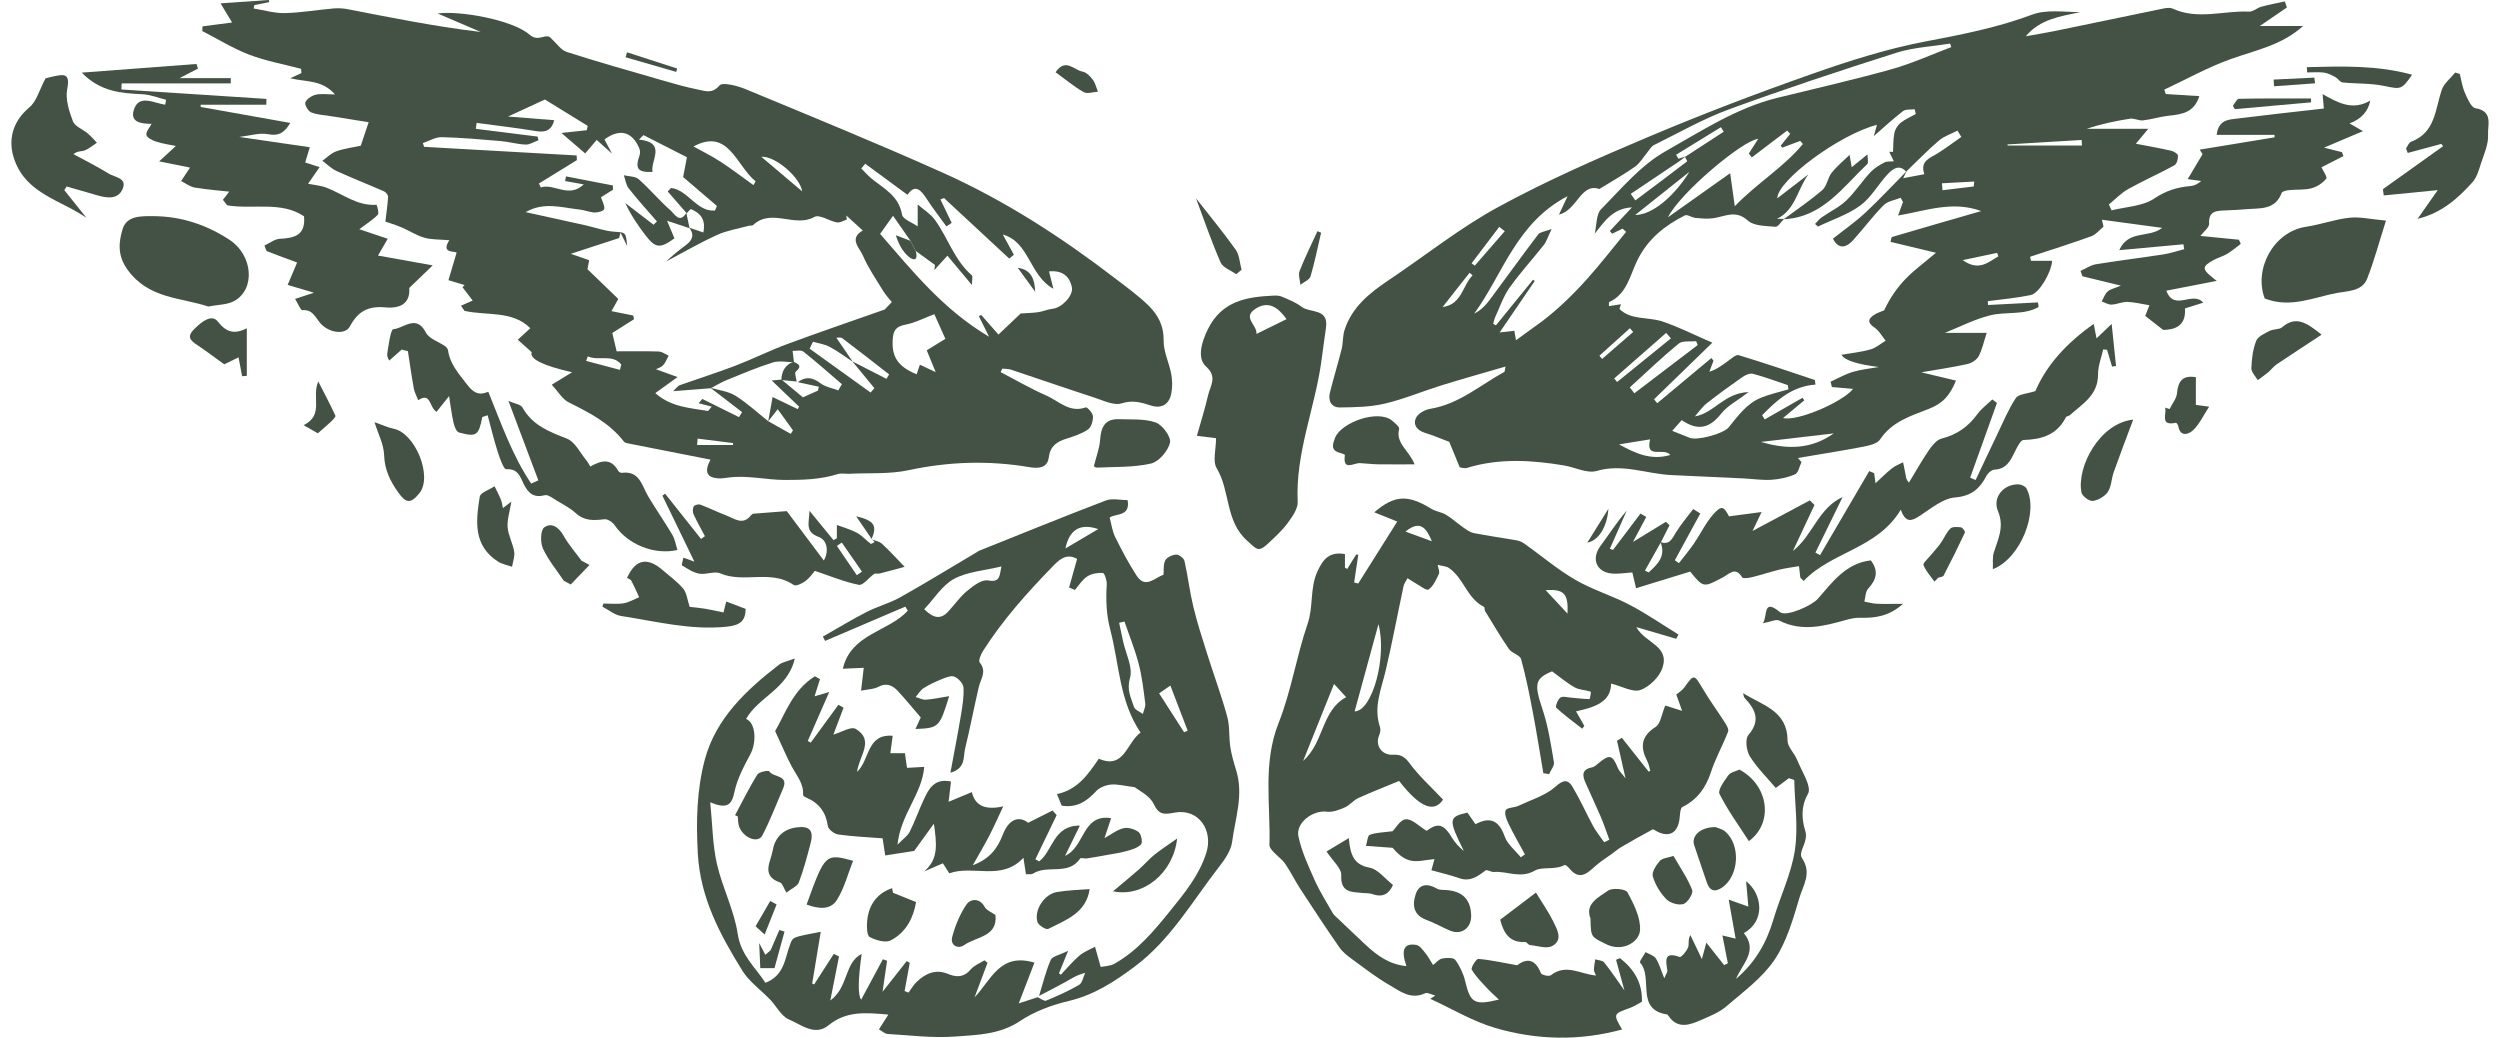
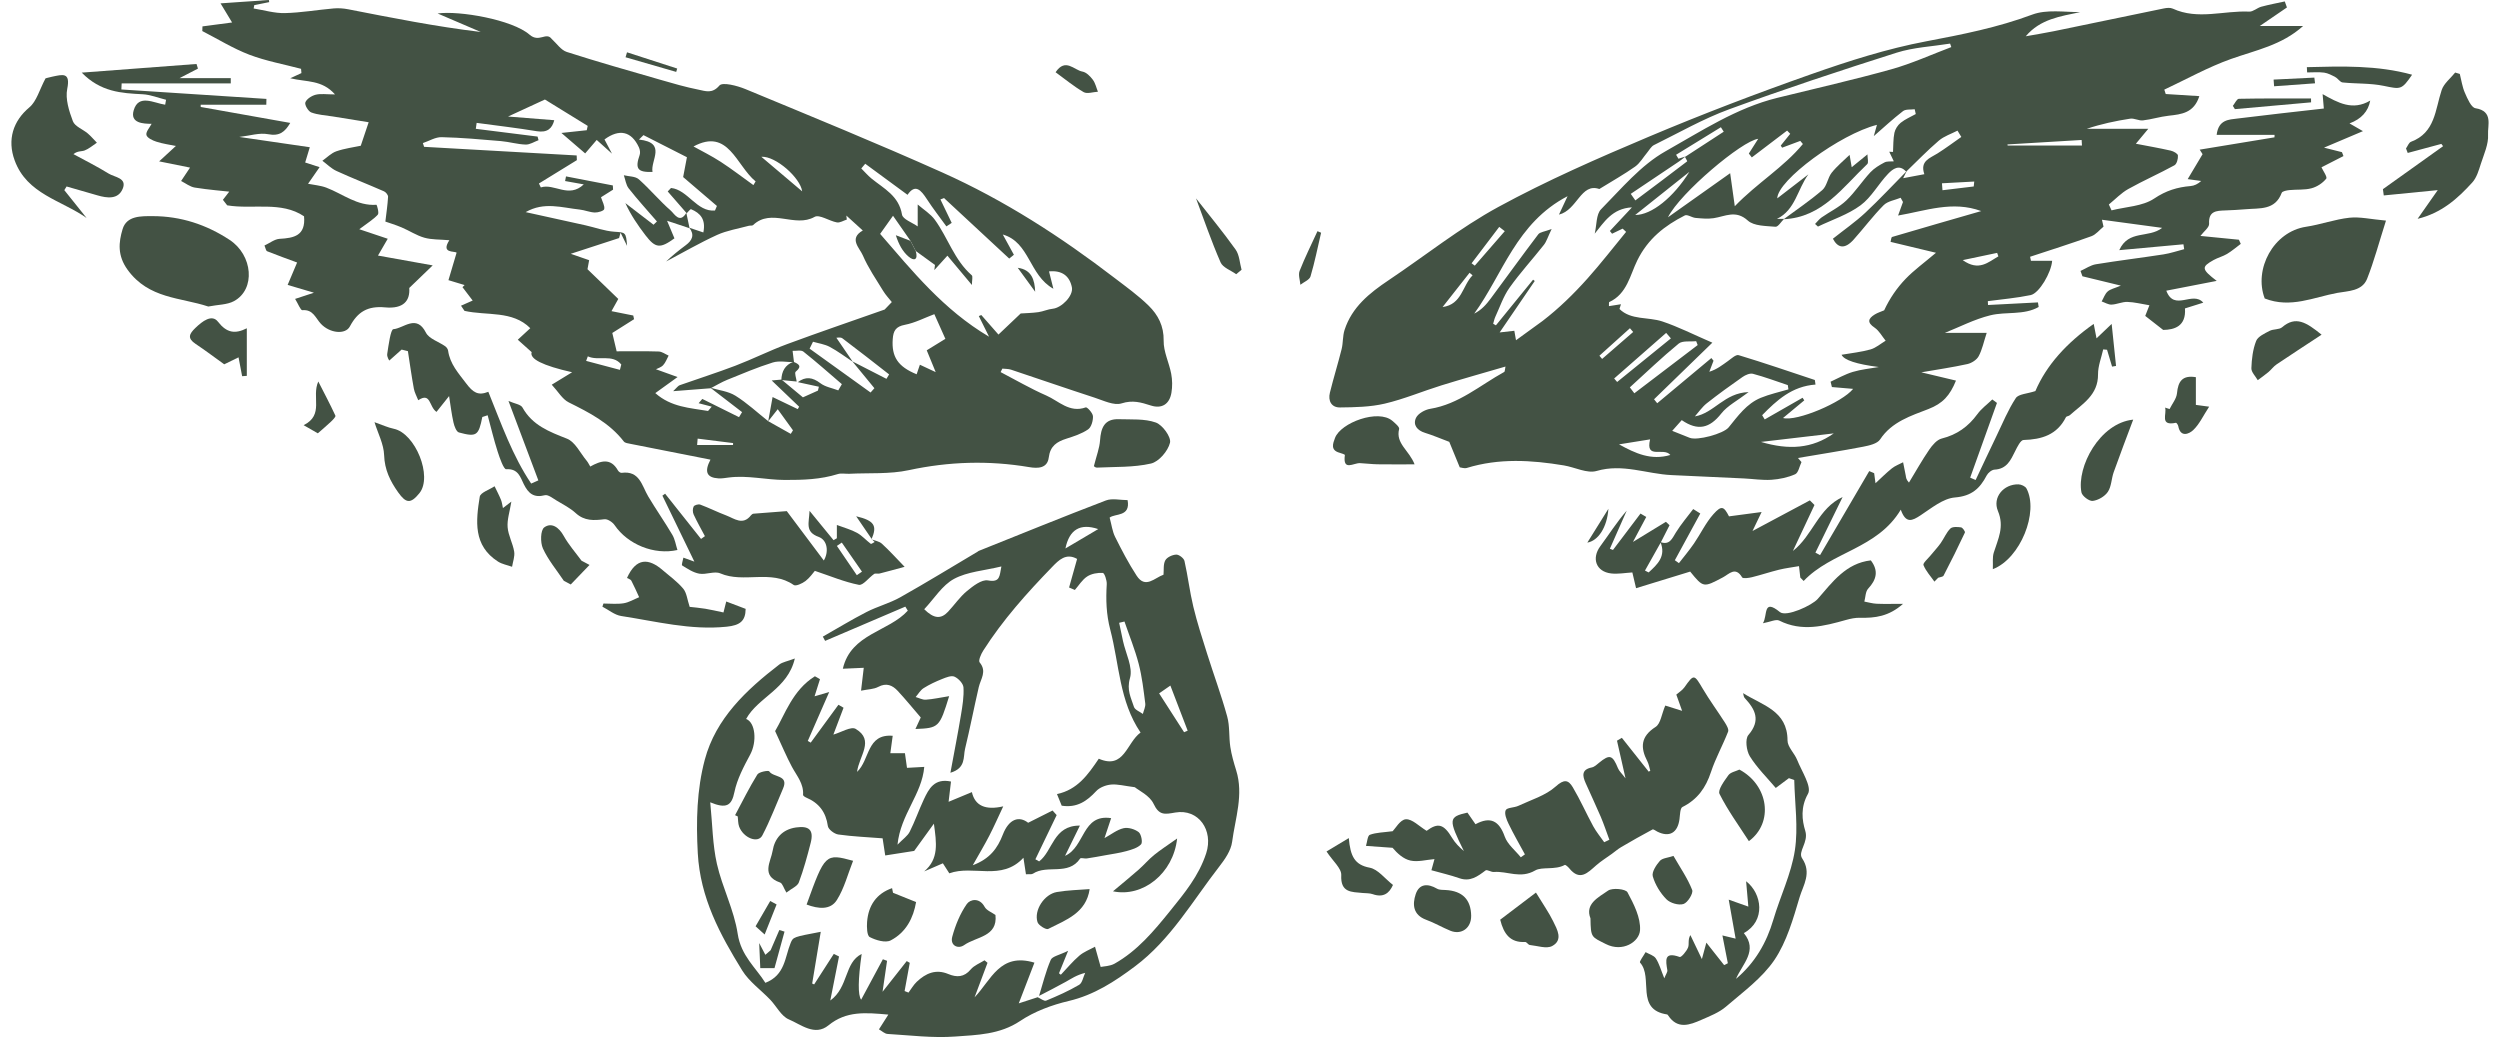
<svg xmlns="http://www.w3.org/2000/svg" width="212" height="88" viewBox="0 0 212 88" fill="none">
  <g clip-path="url(#clip0_1569_11584)">
    <path d="M176.429 22.974C176.864 22.78 177.28 22.483 177.735 22.409C179.638 22.098 181.555 21.866 183.462 21.572C184.055 21.481 184.632 21.28 185.217 21.13C185.198 20.992 185.176 20.855 185.156 20.716C183.423 20.875 181.688 21.032 179.713 21.213C180.505 19.46 182.199 20.227 183.351 19.323C181.535 19.076 179.889 18.856 178.245 18.634C178.288 18.83 178.334 19.024 178.378 19.22C178.038 19.497 177.74 19.89 177.35 20.031C175.632 20.652 173.885 21.2 172.152 21.773C172.176 21.886 172.2 22 172.224 22.115H174.022C173.951 23.109 172.927 24.87 172.202 25.023C171.007 25.273 169.781 25.374 168.568 25.537C168.572 25.646 168.576 25.755 168.583 25.864C169.994 25.79 171.407 25.716 172.818 25.644C172.838 25.773 172.86 25.903 172.879 26.032C171.621 26.749 170.12 26.407 168.779 26.738C167.427 27.072 166.155 27.736 164.927 28.225H168.472C168.217 29.001 168.091 29.652 167.79 30.208C167.623 30.518 167.191 30.794 166.832 30.873C165.6 31.145 164.348 31.326 162.928 31.573C164.003 31.83 164.903 32.043 165.867 32.274C165.351 33.545 164.755 34.21 163.531 34.687C162.078 35.252 160.419 35.76 159.433 37.264C159.191 37.632 158.501 37.782 157.987 37.883C156.153 38.236 154.309 38.524 152.467 38.837C152.567 38.953 152.665 39.071 152.765 39.186C152.593 39.541 152.506 40.093 152.231 40.215C151.609 40.492 150.899 40.64 150.215 40.686C149.444 40.736 148.665 40.609 147.887 40.572C145.836 40.474 143.785 40.383 141.733 40.287C139.628 40.187 137.602 39.295 135.399 39.936C134.587 40.174 133.554 39.622 132.616 39.467C129.861 39.01 127.113 38.844 124.389 39.681C124.173 39.746 123.908 39.642 123.786 39.629C123.435 38.779 123.13 38.033 122.899 37.469C122.126 37.179 121.497 36.906 120.844 36.706C120.173 36.501 119.799 36.028 120.077 35.435C120.252 35.064 120.837 34.74 121.282 34.668C123.705 34.275 125.508 32.671 127.553 31.544C127.623 31.507 127.61 31.322 127.664 31.084C125.8 31.629 124.008 32.131 122.233 32.68C120.626 33.179 119.06 33.844 117.429 34.227C116.201 34.515 114.899 34.537 113.627 34.552C112.909 34.561 112.604 33.992 112.774 33.305C113.079 32.065 113.46 30.845 113.769 29.607C113.902 29.077 113.852 28.495 114.019 27.98C114.646 26.041 116.134 24.848 117.754 23.763C120.855 21.686 123.799 19.325 127.061 17.549C131.174 15.31 135.49 13.42 139.813 11.596C144.349 9.682 148.956 7.923 153.601 6.288C156.783 5.168 160.034 4.13 163.337 3.505C166.397 2.925 169.402 2.334 172.335 1.238C173.55 0.785 175.024 1.024 176.403 1.029C174.73 1.384 173.014 1.611 171.784 3.076C172.583 2.932 173.384 2.807 174.177 2.644C177.287 2.005 180.394 1.349 183.506 0.713C183.745 0.665 184.042 0.636 184.251 0.732C186.378 1.713 188.577 0.883 190.735 0.985C191.066 1 191.4 0.669 191.752 0.571C192.41 0.392 193.083 0.268 193.749 0.122C193.81 0.292 193.871 0.462 193.932 0.632C193.237 1.105 192.545 1.58 191.628 2.206H195.302C193.486 3.841 191.28 4.257 189.192 5C187.243 5.693 185.413 6.72 183.532 7.601C183.573 7.725 183.613 7.849 183.654 7.973C184.575 8.032 185.494 8.089 186.504 8.152C186.047 9.584 184.993 9.693 183.904 9.813C183.171 9.894 182.454 10.125 181.72 10.21C181.37 10.251 180.982 10.009 180.636 10.064C179.392 10.255 178.158 10.519 176.949 10.925H182.173C181.733 11.454 181.461 11.781 181.121 12.189C182.16 12.389 183.125 12.557 184.076 12.773C184.312 12.825 184.675 13.026 184.688 13.183C184.712 13.46 184.595 13.906 184.39 14.018C183.105 14.722 181.757 15.314 180.477 16.029C179.871 16.367 179.375 16.899 178.831 17.341C178.907 17.507 178.983 17.673 179.059 17.838C180.281 17.531 181.688 17.498 182.674 16.838C183.68 16.162 184.64 15.87 185.766 15.777C186.073 15.75 186.372 15.609 186.663 15.347C186.313 15.299 185.96 15.251 185.516 15.19C185.969 14.432 186.374 13.754 186.779 13.074C186.698 12.945 186.615 12.819 186.535 12.69C188.649 12.341 190.764 11.995 192.876 11.646C192.876 11.576 192.88 11.509 192.883 11.439H187.972C188.125 10.133 189.011 10.144 189.747 10.05C192.153 9.748 194.566 9.488 197.061 9.203C197.037 8.926 197.011 8.618 196.957 7.982C198.268 8.721 199.507 9.412 200.996 8.529C200.826 9.447 200.241 10.093 199.239 10.465C199.535 10.637 199.755 10.761 200.378 11.121C199.119 11.655 198.115 12.08 197.077 12.52C197.556 12.64 198.078 12.771 198.599 12.904C198.64 13.015 198.684 13.124 198.725 13.235C198.076 13.566 197.429 13.898 196.861 14.188C196.987 14.469 197.377 15.011 197.264 15.151C196.965 15.526 196.482 15.842 196.014 15.966C195.422 16.125 194.773 16.055 194.152 16.119C193.917 16.143 193.542 16.21 193.488 16.354C192.926 17.854 191.613 17.636 190.444 17.743C189.858 17.795 189.272 17.821 188.684 17.845C187.942 17.873 187.271 17.895 187.332 18.978C187.349 19.288 186.883 19.626 186.596 20.007C187.693 20.114 188.776 20.221 189.86 20.328C189.912 20.445 189.965 20.563 190.017 20.681C189.631 20.968 189.263 21.287 188.854 21.533C188.499 21.747 188.077 21.847 187.715 22.05C186.668 22.636 186.668 22.815 187.976 23.82C186.406 24.125 185.087 24.38 183.702 24.65C184.381 26.453 185.936 24.626 186.838 25.666C186.291 25.838 185.834 25.982 185.285 26.154C185.398 27.675 184.379 27.965 183.438 27.978C182.822 27.497 182.404 27.172 181.916 26.79C182.006 26.561 182.121 26.267 182.271 25.886C181.607 25.779 181.006 25.62 180.401 25.602C179.956 25.589 179.508 25.814 179.059 25.831C178.783 25.842 178.502 25.659 178.221 25.563C178.386 25.276 178.495 24.927 178.73 24.718C178.959 24.513 179.312 24.447 179.85 24.221C178.6 23.918 177.594 23.674 176.59 23.429C176.538 23.281 176.483 23.131 176.431 22.983L176.429 22.974ZM142.887 13.307C143.983 12.594 145.078 11.881 146.173 11.169C146.093 11.042 146.012 10.916 145.932 10.789C144.664 11.568 143.397 12.346 142.132 13.124C142.199 13.235 142.265 13.346 142.332 13.46C142.53 13.399 142.726 13.335 142.924 13.274C142.739 13.418 142.563 13.573 142.369 13.701C141.01 14.617 139.649 15.526 138.288 16.439C138.419 16.624 138.548 16.81 138.678 16.995C140.146 15.896 141.616 14.798 143.073 13.682C143.092 13.667 142.951 13.435 142.885 13.305L142.887 13.307ZM158.899 11.535C158.984 11.234 159.069 10.931 159.165 10.587C156.051 11.373 150.744 15.269 150.711 16.821C151.613 16.125 152.482 15.456 153.351 14.787C152.423 16.045 152.249 17.808 150.69 18.558C150.89 18.558 151.09 18.558 151.293 18.558C151.047 18.793 150.783 19.249 150.561 19.229C149.756 19.157 148.739 19.177 148.216 18.704C147.19 17.773 146.3 18.353 145.32 18.501C144.819 18.577 144.292 18.525 143.78 18.479C143.469 18.451 143.083 18.161 142.874 18.268C141.167 19.135 139.754 20.238 138.844 22.078C138.232 23.316 137.973 24.931 136.461 25.616C136.429 25.631 136.448 25.764 136.437 25.96C136.79 25.903 137.123 25.851 137.457 25.799C137.415 25.934 137.374 26.067 137.332 26.202C138.306 27.163 139.767 26.86 140.965 27.259C142.315 27.708 143.597 28.364 145.207 29.059C143.382 30.831 141.823 32.344 140.263 33.859C140.353 33.97 140.442 34.084 140.531 34.195C142.062 32.917 143.593 31.64 145.124 30.363C145.185 30.439 145.246 30.513 145.307 30.59C145.187 30.901 145.069 31.213 144.95 31.525C145.596 31.324 146.043 30.962 146.511 30.631C146.805 30.424 147.199 30.045 147.436 30.117C149.605 30.773 151.748 31.509 153.899 32.224C153.917 32.353 153.936 32.484 153.954 32.612C151.951 32.756 150.668 33.948 149.431 35.208L149.647 35.568C150.718 34.955 151.789 34.343 152.859 33.73C152.907 33.805 152.954 33.879 153.002 33.951C152.423 34.432 151.844 34.912 151.199 35.448C152.382 35.76 156.227 34.118 157.146 32.976C156.517 32.922 155.931 32.872 155.345 32.822C155.308 32.671 155.271 32.519 155.234 32.368C155.859 32.085 156.465 31.734 157.118 31.538C157.83 31.324 158.586 31.254 159.324 31.124C157.425 30.882 156.372 30.536 156.164 30.084C157.007 29.938 157.83 29.855 158.616 29.633C159.078 29.502 159.476 29.147 159.903 28.892C159.594 28.515 159.35 28.044 158.965 27.784C158.309 27.344 158.416 27.017 158.978 26.668C159.224 26.516 159.509 26.431 159.777 26.315C160.247 25.304 160.861 24.41 161.602 23.641C162.314 22.902 163.159 22.294 164.171 21.435C162.893 21.128 161.639 20.827 160.321 20.511C160.36 20.38 160.371 20.118 160.452 20.094C162.934 19.358 165.423 18.645 168.008 17.899C165.573 17.002 163.32 17.873 160.957 18.277C161.127 17.81 161.251 17.47 161.373 17.13C161.308 17.01 161.24 16.89 161.175 16.77C160.687 16.973 160.077 17.054 159.733 17.4C158.825 18.314 158.05 19.358 157.188 20.319C156.43 21.165 155.842 21.034 155.43 20.243C156.384 19.486 157.331 18.828 158.168 18.05C159.385 16.914 160.519 15.691 161.689 14.508C161.602 14.68 161.517 14.852 161.386 15.11C162.072 14.981 162.647 14.874 163.185 14.772C162.793 13.645 163.655 13.418 164.297 13.013C164.99 12.577 165.648 12.082 166.32 11.613C166.212 11.435 166.105 11.256 165.996 11.077C165.465 11.354 164.859 11.546 164.415 11.925C163.448 12.751 162.562 13.673 161.643 14.556C161.051 13.891 160.495 14.34 160.112 14.737C159.291 15.591 158.705 16.723 157.778 17.409C156.711 18.198 155.38 18.628 154.163 19.214C154.08 19.14 153.997 19.066 153.917 18.991C154.1 18.806 154.261 18.586 154.472 18.438C155.167 17.952 155.962 17.577 156.567 16.999C157.32 16.282 157.898 15.38 158.607 14.613C158.932 14.262 159.376 14 159.807 13.773C160.025 13.658 160.33 13.706 160.596 13.682C160.467 13.409 160.336 13.139 160.208 12.867C160.315 12.873 160.421 12.88 160.528 12.884C160.561 12.341 160.537 11.788 160.646 11.262C160.711 10.951 160.931 10.611 161.181 10.41C161.56 10.105 162.028 9.911 162.457 9.671C162.427 9.536 162.396 9.399 162.366 9.264C162.031 9.309 161.608 9.244 161.375 9.423C160.517 10.083 159.722 10.826 158.904 11.537L158.899 11.535ZM135.231 19.822C135.407 19.074 135.349 18.174 135.769 17.747C137.494 15.999 139.144 14.007 141.23 12.832C144.264 11.125 147.238 9.157 150.705 8.3C153.937 7.502 157.185 6.77 160.391 5.874C162.124 5.39 163.779 4.63 165.471 3.993C165.436 3.895 165.404 3.795 165.369 3.697C163.851 3.943 162.274 4.011 160.824 4.471C156.066 5.981 151.323 7.55 146.637 9.266C144.434 10.072 142.369 11.26 140.255 12.302C140.02 12.418 139.869 12.716 139.686 12.932C139.347 13.335 139.075 13.832 138.659 14.127C137.742 14.778 136.753 15.33 135.623 16.029C134.057 15.476 133.755 17.817 132.2 18.2C132.453 17.657 132.625 17.291 132.929 16.637C128.576 18.902 127.444 23.253 125.014 26.594C125.63 26.289 126.044 25.814 126.418 25.308C127.762 23.497 129.079 21.666 130.445 19.87C130.595 19.672 130.978 19.648 131.579 19.421C131.244 20.118 131.142 20.487 130.922 20.764C129.961 21.984 128.903 23.135 128.006 24.399C127.481 25.14 127.185 26.045 126.797 26.88C126.715 27.061 126.68 27.263 126.621 27.455L126.854 27.588C127.904 26.298 128.955 25.007 130.005 23.717C130.053 23.754 130.099 23.791 130.146 23.828C129.217 25.193 128.285 26.555 127.17 28.19C127.882 28.109 128.147 28.079 128.415 28.05C128.457 28.288 128.5 28.525 128.557 28.852C129.384 28.251 130.096 27.734 130.808 27.218C132.187 26.16 133.452 24.925 134.628 23.608C135.765 22.335 136.81 20.982 137.894 19.663C137.796 19.571 137.698 19.48 137.6 19.388C137.302 19.532 137.001 19.676 136.703 19.82C136.642 19.741 136.579 19.665 136.518 19.587C137.108 18.954 137.698 18.322 138.389 17.586C136.716 17.668 136.015 18.858 135.229 19.818L135.231 19.822ZM148.554 13.348C148.469 13.239 148.386 13.13 148.301 13.021C148.551 12.629 148.8 12.237 149.096 11.772C147.735 11.934 142.487 16.348 141.442 18.427C143.205 17.176 144.969 15.925 146.718 14.687C146.84 15.561 146.968 16.474 147.11 17.488C148.996 15.526 151.256 14.19 152.885 12.213C152.811 12.126 152.737 12.036 152.663 11.949C152.149 12.141 151.635 12.333 151.123 12.524C151.084 12.466 151.047 12.405 151.008 12.346C151.276 12.012 151.543 11.681 151.811 11.347C151.724 11.256 151.637 11.164 151.548 11.073C150.55 11.831 149.551 12.59 148.554 13.348ZM151.659 33.02C151.641 32.9 151.624 32.778 151.606 32.658C150.624 32.329 149.651 31.965 148.652 31.699C148.395 31.629 148.011 31.799 147.763 31.971C146.733 32.689 145.716 33.425 144.732 34.201C144.346 34.506 144.057 34.938 143.726 35.311C145.37 35.027 146.215 33.314 148.284 33.249C147.317 33.988 146.487 34.404 145.967 35.064C144.976 36.32 143.983 36.568 142.611 35.627C142.319 35.956 142.029 36.283 141.803 36.536C142.332 36.747 142.809 36.928 143.279 37.124C143.913 37.388 146.145 36.786 146.587 36.244C147.375 35.278 148.111 34.23 149.313 33.735C150.067 33.425 150.877 33.251 151.661 33.018L151.659 33.02ZM138.208 32.846C138.336 33.013 138.463 33.183 138.591 33.351C140.381 31.989 142.171 30.624 143.963 29.262C143.92 29.151 143.878 29.042 143.835 28.931C143.332 28.99 142.678 28.868 142.35 29.14C140.919 30.313 139.582 31.601 138.21 32.848L138.208 32.846ZM155.504 36.752C153.558 36.98 151.613 37.207 149.329 37.475C151.713 38.181 153.666 38.046 155.504 36.752ZM138.663 18.231C140.052 18.237 141.918 16.733 143.258 14.573C141.727 15.792 140.194 17.012 138.663 18.231ZM136.88 32.096C136.964 32.194 137.049 32.294 137.134 32.392C138.654 31.161 140.172 29.927 141.692 28.695C141.559 28.541 141.424 28.384 141.291 28.229C139.821 29.517 138.349 30.805 136.88 32.096ZM141.646 38.582C141.08 37.883 139.51 39.016 139.928 37.259C138.942 37.419 138.119 37.549 137.293 37.682C138.674 38.443 140.009 39.066 141.644 38.582H141.646ZM170.234 12.248C170.238 12.28 170.242 12.311 170.247 12.344H176.551L176.522 11.87C174.425 11.997 172.328 12.121 170.231 12.248H170.234ZM124.792 22.329C124.881 22.394 124.973 22.462 125.062 22.527C125.909 21.553 126.756 20.578 127.605 19.604C127.448 19.482 127.292 19.362 127.135 19.24C126.353 20.269 125.574 21.298 124.792 22.326V22.329ZM122.331 26.038C123.973 25.816 124.008 24.229 124.875 23.346C124.79 23.275 124.703 23.203 124.618 23.131C123.855 24.101 123.093 25.068 122.331 26.038ZM169.463 21.74C169.428 21.642 169.393 21.542 169.358 21.444C168.463 21.631 167.568 21.821 166.44 22.058C167.812 23.039 168.607 22.222 169.463 21.74ZM138.491 28.151C138.399 28.046 138.308 27.939 138.219 27.834C137.356 28.61 136.492 29.389 135.63 30.165C135.706 30.256 135.784 30.345 135.86 30.437C136.738 29.676 137.616 28.913 138.493 28.153L138.491 28.151ZM167.372 15.813C167.387 15.674 167.4 15.534 167.416 15.395C166.503 15.445 165.591 15.495 164.678 15.543C164.694 15.739 164.707 15.936 164.722 16.132C165.606 16.025 166.49 15.92 167.372 15.813Z" fill="#435244" />
    <path d="M45.081 29.858C44.606 29.433 44.258 29.119 43.909 28.808C44.26 28.485 44.61 28.163 44.968 27.831C43.454 26.312 41.29 26.789 39.389 26.362L39.093 25.924C39.463 25.761 39.835 25.595 40.083 25.486C39.761 25.063 39.489 24.708 39.217 24.35C39.278 24.291 39.339 24.233 39.4 24.174C39.001 24.054 38.605 23.932 38.028 23.758C38.25 23.012 38.461 22.302 38.72 21.427C38.535 21.266 37.368 21.512 38.104 20.372C37.287 20.298 36.606 20.333 35.985 20.157C35.314 19.967 34.709 19.559 34.06 19.285C33.533 19.062 32.98 18.897 32.679 18.79C32.764 18.06 32.869 17.378 32.908 16.689C32.917 16.538 32.725 16.296 32.568 16.227C31.229 15.64 29.866 15.108 28.538 14.5C28.098 14.3 27.736 13.927 27.338 13.633C27.73 13.356 28.089 12.979 28.525 12.829C29.232 12.585 29.99 12.489 30.593 12.36C30.802 11.737 30.99 11.176 31.262 10.366C30.363 10.222 29.289 10.05 28.218 9.875C27.606 9.775 26.965 9.749 26.395 9.535C26.138 9.439 25.816 8.886 25.894 8.681C26.005 8.389 26.43 8.12 26.77 8.033C27.196 7.924 27.673 8.007 28.409 8.007C27.292 6.752 26.034 6.976 24.612 6.636C24.927 6.49 25.245 6.344 25.561 6.198C25.55 6.078 25.541 5.956 25.53 5.836C24.065 5.448 22.554 5.176 21.145 4.64C19.762 4.112 18.482 3.314 17.155 2.634C17.16 2.501 17.164 2.371 17.169 2.238C18.053 2.122 18.937 2.004 19.681 1.906C19.416 1.466 19.137 1.006 18.702 0.285C20.298 0.173 21.548 0.086 22.798 -0.001C22.808 0.06 22.819 0.119 22.83 0.18L21.563 0.435C21.546 0.531 21.526 0.627 21.509 0.72C22.39 0.86 23.274 1.13 24.152 1.111C25.537 1.078 26.918 0.834 28.302 0.714C28.708 0.679 29.132 0.71 29.533 0.788C33.25 1.514 36.963 2.257 40.767 2.711C39.493 2.166 38.221 1.621 37.109 1.143C38.936 0.884 43.441 1.666 44.904 2.939C45.725 3.654 46.313 2.667 46.786 3.306C47.206 3.683 47.568 4.245 48.06 4.404C50.679 5.245 53.332 5.995 55.975 6.758C57.06 7.072 58.148 7.39 59.255 7.608C59.827 7.722 60.396 7.97 61.005 7.253C61.269 6.943 62.51 7.266 63.205 7.552C68.795 9.869 74.397 12.157 79.92 14.631C85.15 16.974 89.954 20.072 94.501 23.559C95.494 24.32 96.522 25.052 97.41 25.926C98.201 26.704 98.701 27.642 98.678 28.891C98.66 29.821 99.139 30.75 99.318 31.696C99.416 32.217 99.427 32.783 99.337 33.307C99.174 34.27 98.527 34.688 97.595 34.388C96.766 34.122 96.049 33.906 95.109 34.207C94.464 34.412 93.58 33.969 92.831 33.725C90.459 32.953 88.103 32.136 85.738 31.349C85.508 31.273 85.246 31.286 85 31.258L84.852 31.554C86.141 32.223 87.4 32.962 88.726 33.54C89.782 34 90.692 35.044 92.075 34.545C92.186 34.505 92.67 35.022 92.683 35.297C92.7 35.674 92.546 36.223 92.269 36.413C91.733 36.783 91.073 36.995 90.44 37.197C89.625 37.457 89.057 37.814 88.935 38.795C88.817 39.732 87.992 39.734 87.274 39.612C83.85 39.035 80.473 39.137 77.065 39.87C75.436 40.221 73.703 40.092 72.017 40.177C71.693 40.192 71.345 40.109 71.048 40.201C69.572 40.661 68.117 40.704 66.554 40.7C64.962 40.696 63.388 40.288 61.8 40.493C61.508 40.53 61.215 40.585 60.925 40.567C59.943 40.508 59.697 40.02 60.248 38.978C57.953 38.527 55.701 38.084 53.449 37.636C53.258 37.598 53.003 37.57 52.903 37.441C51.677 35.855 49.967 34.987 48.225 34.12C47.687 33.852 47.335 33.209 46.788 32.622C47.456 32.215 47.966 31.903 48.515 31.567C46.019 31.002 44.877 30.431 45.087 29.854L45.081 29.858ZM72.318 30.682C71.671 30.255 71.048 29.782 70.367 29.418C69.938 29.187 69.42 29.119 68.943 28.98C68.847 29.176 68.751 29.37 68.655 29.566C70.378 30.806 72.102 32.045 73.825 33.285C73.934 33.163 74.04 33.041 74.149 32.919C73.526 32.16 72.902 31.402 72.281 30.645C73.243 31.138 74.208 31.633 75.171 32.125C75.247 32.001 75.321 31.875 75.397 31.75C74.08 30.726 72.771 29.691 71.436 28.69C71.275 28.57 70.966 28.644 70.924 28.642C71.425 29.375 71.872 30.028 72.318 30.682ZM67.651 32.409C68.316 31.907 68.901 31.988 69.568 32.496C69.986 32.814 70.574 32.908 71.085 33.104L71.39 32.576C70.308 31.65 69.243 30.702 68.128 29.817C67.93 29.66 67.523 29.767 67.212 29.752C67.251 30.072 67.292 30.392 67.331 30.713C66.728 30.713 66.081 30.569 65.533 30.739C64.217 31.149 62.944 31.692 61.665 32.21C61.182 32.406 60.731 32.683 60.263 32.925C59.287 33.002 58.31 33.076 57.084 33.172C57.399 32.875 57.497 32.716 57.632 32.668C59.205 32.11 60.799 31.609 62.355 31.014C63.834 30.449 65.256 29.734 66.741 29.183C69.463 28.174 72.213 27.238 75.018 26.249C75.184 26.077 75.462 25.787 75.626 25.615C75.408 25.338 75.11 25.026 74.89 24.666C74.287 23.679 73.622 22.713 73.169 21.659C72.897 21.024 71.954 20.237 73.165 19.546C72.682 19.106 72.227 18.694 71.771 18.28C71.784 18.393 71.795 18.507 71.808 18.62C71.525 18.707 71.225 18.908 70.966 18.86C70.315 18.742 69.483 18.16 69.078 18.391C67.394 19.344 65.413 17.615 63.86 19.089C63.786 19.158 63.614 19.115 63.492 19.148C62.593 19.396 61.646 19.542 60.807 19.923C59.331 20.597 57.922 21.416 56.487 22.175C57.01 21.672 57.576 21.223 58.157 20.789C58.706 20.381 58.915 19.919 58.456 19.313C58.841 19.442 59.228 19.573 59.644 19.712C59.871 18.602 59.388 18.069 58.604 17.742C58.538 17.715 58.36 17.962 58.233 18.084C57.696 17.467 57.16 16.852 56.622 16.235C56.716 16.137 56.809 16.039 56.903 15.941C58.329 16.087 59.091 17.999 60.631 17.851C60.685 17.722 60.74 17.593 60.794 17.465C59.86 16.667 58.928 15.867 57.931 15.015C58.016 14.564 58.131 13.964 58.251 13.332C57.001 12.696 55.784 12.077 54.566 11.458C54.44 11.584 54.312 11.71 54.185 11.835C56.574 12.096 55.143 13.6 55.333 14.579C54.061 14.625 53.835 14.309 54.244 13.138C54.309 12.953 54.268 12.683 54.181 12.497C53.547 11.124 52.522 10.9 51.261 11.824C51.431 12.149 51.6 12.469 51.897 13.031C51.315 12.51 50.958 12.19 50.601 11.867C50.224 12.308 49.943 12.637 49.623 13.009C48.961 12.441 48.41 11.965 47.607 11.274C48.645 11.163 49.201 11.102 49.756 11.043C49.782 10.921 49.81 10.799 49.837 10.675C48.524 9.866 47.213 9.058 46.209 8.439C45.05 8.973 44.142 9.391 43.082 9.882C44.478 9.993 45.719 10.091 47.001 10.193C46.823 10.886 46.426 11.274 45.516 11.126C43.824 10.847 42.119 10.651 40.419 10.42L40.349 10.924C42.095 11.144 43.842 11.362 45.588 11.582C45.614 11.684 45.64 11.787 45.667 11.889C45.303 12.02 44.935 12.271 44.576 12.26C43.874 12.236 43.182 12.027 42.479 11.965C40.804 11.822 39.127 11.671 37.451 11.632C36.924 11.619 36.39 11.957 35.859 12.133C35.894 12.24 35.928 12.347 35.963 12.451C40.277 12.696 44.589 12.938 48.902 13.182C48.907 13.315 48.911 13.448 48.918 13.581C47.846 14.241 46.775 14.899 45.701 15.56C45.756 15.671 45.808 15.782 45.862 15.893C47.008 15.523 48.221 16.852 49.504 15.636C48.87 15.523 48.395 15.438 47.92 15.353C47.947 15.222 47.97 15.089 47.997 14.958C49.321 15.213 50.645 15.47 51.968 15.725C51.975 15.845 51.981 15.963 51.988 16.083C51.6 16.325 51.215 16.569 50.965 16.726C51.089 17.12 51.298 17.456 51.237 17.731C51.202 17.885 50.718 18.029 50.442 18.021C50.009 18.005 49.586 17.816 49.151 17.77C47.657 17.613 46.148 17.085 44.576 17.988C46.331 18.374 47.994 18.738 49.656 19.108C50.466 19.289 51.265 19.59 52.082 19.649C53.035 19.716 53.09 19.666 53.175 20.85C52.992 20.477 52.807 20.102 52.624 19.729C52.583 19.882 52.539 20.035 52.498 20.187C51.172 20.621 49.843 21.052 48.399 21.523C48.961 21.717 49.427 21.879 49.959 22.064C49.904 22.365 49.847 22.678 49.819 22.829C50.74 23.718 51.572 24.523 52.43 25.351C52.269 25.643 52.075 25.989 51.855 26.386C52.535 26.521 53.116 26.639 53.7 26.755C53.724 26.859 53.748 26.964 53.769 27.068C53.129 27.474 52.489 27.877 51.923 28.235C52.038 28.723 52.145 29.174 52.291 29.791C53.451 29.791 54.656 29.769 55.858 29.808C56.143 29.817 56.419 30.033 56.7 30.155C56.548 30.432 56.441 30.748 56.232 30.97C56.054 31.16 55.76 31.238 55.623 31.312C56.082 31.478 56.602 31.665 57.458 31.973C56.683 32.533 56.187 32.89 55.57 33.335C56.914 34.532 58.512 34.588 60.043 34.85C60.148 34.728 60.25 34.606 60.354 34.484C59.984 34.386 59.614 34.29 59.244 34.192C59.348 34.072 59.451 33.952 59.555 33.83C60.594 34.344 61.63 34.861 62.669 35.375L62.928 34.948C62.031 34.257 61.134 33.568 60.237 32.877C60.951 33.093 61.75 33.174 62.362 33.555C63.355 34.172 64.224 34.987 65.145 35.717C65.783 36.075 66.421 36.434 67.057 36.792C67.12 36.692 67.183 36.591 67.244 36.491C66.826 35.911 66.408 35.332 65.951 34.702C65.646 35.09 65.395 35.406 65.145 35.724C65.263 35.077 65.378 34.429 65.515 33.669C66.11 33.954 66.878 34.322 67.649 34.693C67.688 34.625 67.728 34.558 67.767 34.49C67.04 33.795 66.312 33.097 65.439 32.263C65.872 32.225 66.073 32.206 66.275 32.188C66.931 32.733 67.586 33.278 68.087 33.695C68.636 33.448 68.999 33.285 69.361 33.123C69.387 33.015 69.415 32.903 69.441 32.794C68.845 32.666 68.248 32.537 67.651 32.406V32.409ZM77.209 20.423C76.706 19.701 76.203 18.977 75.728 18.297C75.277 18.93 74.966 19.372 74.635 19.834C77.372 22.986 79.996 26.262 83.872 28.553C83.524 27.851 83.263 27.328 83.003 26.802C83.073 26.774 83.145 26.744 83.215 26.715C83.668 27.232 84.12 27.748 84.669 28.372C85.407 27.672 86.039 27.073 86.555 26.582C86.993 26.552 87.528 26.545 88.053 26.471C88.467 26.412 88.863 26.221 89.275 26.181C90.011 26.109 91.043 25.087 90.895 24.355C90.703 23.413 90.07 22.907 88.957 23.014C89.079 23.503 89.177 23.888 89.327 24.488C87.252 23.328 87.328 20.547 85.037 19.886C85.351 20.46 85.664 21.031 85.978 21.604L85.582 21.927C83.737 20.215 81.893 18.502 80.05 16.791C79.95 16.833 79.848 16.872 79.748 16.913C80.066 17.576 80.386 18.238 80.704 18.901C80.554 18.999 80.406 19.097 80.255 19.198C79.702 18.433 79.118 17.687 78.605 16.896C78.097 16.116 77.614 15.555 76.958 16.521C75.722 15.612 74.546 14.749 73.372 13.886L73.037 14.285C73.326 14.572 73.594 14.888 73.91 15.146C74.959 15.998 76.225 16.606 76.49 18.197C76.555 18.594 77.357 18.869 77.821 19.2V17.34C78.335 17.787 78.912 18.136 79.275 18.637C80.382 20.157 80.924 22.053 82.402 23.341C82.513 23.437 82.418 23.775 82.418 24.167C81.623 23.217 80.948 22.408 80.34 21.682C79.924 22.14 79.578 22.524 79.23 22.905C79.249 22.759 79.267 22.613 79.286 22.467C78.744 22.073 78.2 21.678 77.657 21.284C77.509 20.996 77.359 20.71 77.211 20.423H77.209ZM78.008 30.929C78.391 31.11 78.713 31.26 79.347 31.556C79.001 30.711 78.768 30.146 78.587 29.706C79.173 29.346 79.689 29.028 80.168 28.734C79.863 28.054 79.572 27.395 79.232 26.641C78.406 26.951 77.594 27.38 76.732 27.544C75.952 27.692 75.754 28.058 75.704 28.758C75.597 30.244 76.131 31.088 77.731 31.739C77.816 31.487 77.901 31.236 78.006 30.929H78.008ZM58.81 12.421C59.479 12.794 60.33 13.212 61.119 13.724C62.068 14.341 62.967 15.037 63.889 15.697C63.952 15.592 64.015 15.488 64.076 15.383C62.416 14.021 61.772 10.819 58.808 12.421H58.81ZM64.561 13.295C65.668 14.232 66.776 15.17 68.024 16.227C67.88 15.093 65.781 13.214 64.561 13.295ZM49.847 30.218C49.8 30.347 49.752 30.475 49.704 30.604C50.66 30.857 51.614 31.11 52.569 31.364C52.609 31.212 52.646 31.062 52.685 30.909C51.925 29.985 50.742 30.639 49.847 30.218ZM59.161 37.197C59.146 37.378 59.13 37.557 59.115 37.738H62.16C62.162 37.683 62.164 37.629 62.166 37.572C61.164 37.446 60.163 37.322 59.159 37.195L59.161 37.197Z" fill="#435244" />
    <path d="M88.112 84.453C88.43 83.429 88.68 82.376 89.103 81.397C89.234 81.094 89.835 80.996 90.577 80.628C90.216 81.515 90.009 82.025 89.802 82.535C89.854 82.576 89.909 82.616 89.961 82.657C90.479 82.114 90.958 81.528 91.526 81.042C91.907 80.715 92.408 80.53 92.857 80.281C92.988 80.745 93.116 81.21 93.338 81.997C93.591 81.94 94.12 81.942 94.521 81.715C96.452 80.623 97.833 78.971 99.218 77.256C100.452 75.726 101.661 74.274 102.286 72.354C102.917 70.416 101.643 68.557 99.657 68.903C98.776 69.058 98.294 69.167 97.822 68.16C97.491 67.458 96.568 67.035 96.234 66.756C95.337 66.643 94.764 66.48 94.211 66.532C93.772 66.573 93.245 66.776 92.955 67.09C92.169 67.936 91.328 68.522 90.033 68.323C89.913 68.027 89.776 67.687 89.632 67.338C91.365 66.968 92.254 65.704 93.177 64.339C95.342 65.283 95.531 62.977 96.72 62.12C94.915 59.463 94.917 56.324 94.15 53.395C93.806 52.078 93.774 50.845 93.852 49.541C93.872 49.214 93.658 48.593 93.521 48.584C93.079 48.556 92.556 48.648 92.191 48.887C91.772 49.16 91.489 49.639 91.148 50.029C90.984 49.96 90.821 49.89 90.658 49.82C90.88 49.033 91.102 48.244 91.339 47.396C90.396 46.865 89.778 47.503 89.223 48.077C87.084 50.285 85.035 52.571 83.376 55.176C83.189 55.468 82.949 56.021 83.073 56.17C83.713 56.937 83.16 57.573 82.999 58.269C82.596 60.01 82.257 61.767 81.836 63.504C81.671 64.191 81.923 65.135 80.595 65.531C80.919 63.77 81.229 62.203 81.49 60.627C81.618 59.858 81.749 59.066 81.703 58.297C81.684 57.966 81.279 57.534 80.941 57.382C80.671 57.26 80.225 57.447 79.889 57.58C79.352 57.796 78.816 58.042 78.326 58.352C78.049 58.526 77.871 58.851 77.647 59.108C77.934 59.188 78.228 59.354 78.507 59.334C79.127 59.291 79.739 59.154 80.488 59.034C79.674 61.684 79.613 61.741 77.629 61.819C77.84 61.359 78.019 60.971 78.08 60.841C77.387 60.036 76.784 59.293 76.133 58.593C75.682 58.107 75.166 57.879 74.472 58.249C74.097 58.45 73.616 58.447 73.017 58.569C73.111 57.765 73.174 57.242 73.246 56.63C72.673 56.656 72.118 56.68 71.473 56.708C72.159 53.726 75.354 53.584 76.982 51.784C76.913 51.671 76.841 51.555 76.771 51.442C74.504 52.41 72.237 53.377 69.971 54.347C69.905 54.227 69.84 54.105 69.775 53.986C71.009 53.286 72.222 52.545 73.483 51.898C74.404 51.425 75.436 51.159 76.336 50.653C78.55 49.408 80.715 48.079 82.901 46.782C82.938 46.76 82.966 46.727 83.006 46.712C86.592 45.278 90.17 43.817 93.776 42.44C94.314 42.235 94.998 42.411 95.62 42.411C95.886 43.852 94.545 43.523 94.098 43.894C94.264 44.502 94.327 45.062 94.564 45.535C95.122 46.653 95.703 47.769 96.385 48.815C97.127 49.96 97.913 48.996 98.665 48.735C98.704 48.321 98.634 47.848 98.819 47.514C98.965 47.25 99.42 47.043 99.747 47.03C99.982 47.022 100.391 47.338 100.444 47.571C100.735 48.855 100.886 50.171 101.195 51.451C101.517 52.793 101.946 54.112 102.362 55.431C102.922 57.212 103.573 58.966 104.067 60.762C104.294 61.582 104.202 62.484 104.331 63.339C104.433 64.012 104.627 64.675 104.829 65.329C105.472 67.393 104.749 69.389 104.483 71.395C104.387 72.125 103.88 72.857 103.405 73.47C101.132 76.393 99.276 79.68 96.245 81.949C94.542 83.224 92.785 84.375 90.632 84.882C89.196 85.22 87.724 85.767 86.507 86.58C84.778 87.736 82.862 87.762 80.991 87.899C79.099 88.039 77.176 87.792 75.269 87.679C75.018 87.664 74.781 87.426 74.535 87.289C74.785 86.899 74.988 86.578 75.332 86.038C73.385 85.865 71.769 85.713 70.254 86.949C69.095 87.893 67.93 86.881 66.891 86.443C66.251 86.173 65.855 85.342 65.324 84.784C64.529 83.95 63.529 83.248 62.937 82.291C61.053 79.237 59.379 76.146 59.172 72.352C59.024 69.638 59.087 66.963 59.769 64.413C60.701 60.928 63.285 58.506 66.073 56.359C66.354 56.141 66.759 56.085 67.401 55.84C66.804 58.434 64.287 59.114 63.272 60.967C64.065 61.272 64.202 62.894 63.621 63.979C63.076 64.997 62.506 66.063 62.277 67.177C62.044 68.319 61.606 68.607 60.228 68.036C60.418 69.928 60.426 71.632 60.794 73.256C61.249 75.264 62.253 77.166 62.556 79.185C62.839 81.057 64.106 82.069 64.903 83.344C66.587 82.688 66.55 81.175 67.048 79.963C67.26 79.448 67.288 79.459 69.6 79.017C69.352 80.521 69.113 81.962 68.873 83.403C68.927 83.429 68.984 83.453 69.039 83.479C69.594 82.616 70.151 81.752 70.707 80.889C70.855 80.963 71.001 81.035 71.149 81.109C70.922 82.252 70.696 83.392 70.408 84.845C71.974 83.71 71.584 81.63 73.069 80.896C72.759 83.089 72.743 84.382 73.024 84.776C73.646 83.618 74.256 82.481 74.868 81.345C74.986 81.388 75.103 81.432 75.223 81.476C75.108 82.26 74.994 83.047 74.84 84.102C75.626 83.104 76.259 82.302 76.891 81.5C76.976 81.55 77.063 81.598 77.148 81.648C77.002 82.446 76.856 83.243 76.71 84.041C76.821 84.085 76.93 84.128 77.041 84.172C77.272 83.865 77.466 83.516 77.742 83.254C78.498 82.541 79.349 82.153 80.412 82.596C81.12 82.892 81.756 82.884 82.32 82.206C82.605 81.864 83.091 81.685 83.487 81.434C83.572 81.504 83.657 81.574 83.742 81.646C83.376 82.622 83.01 83.599 82.644 84.573C84.055 83.104 84.791 80.75 87.72 81.633C87.332 82.64 86.923 83.705 86.392 85.085C87.165 84.835 87.579 84.699 87.994 84.564C88.236 84.669 88.541 84.924 88.711 84.854C89.667 84.46 90.618 84.037 91.509 83.514C91.783 83.352 91.857 82.847 92.023 82.498C91.278 82.688 90.843 82.999 90.381 83.256C89.634 83.673 88.87 84.056 88.112 84.453ZM78.376 51.664C79.193 52.475 79.796 52.514 80.392 51.878C80.937 51.298 81.392 50.62 81.997 50.121C82.513 49.696 83.247 49.123 83.776 49.219C84.826 49.408 84.752 48.855 84.918 48.035C83.467 48.388 82.043 48.475 80.902 49.09C79.903 49.628 79.223 50.762 78.374 51.662L78.376 51.664ZM95.353 52.706C95.202 52.741 95.054 52.778 94.904 52.813C95.013 53.33 95.12 53.848 95.231 54.365C95.461 55.42 96.086 56.59 95.823 57.501C95.529 58.511 95.912 59.171 96.16 59.945C96.241 60.198 96.653 60.346 96.914 60.542C96.988 60.246 97.153 59.936 97.118 59.653C96.975 58.53 96.846 57.392 96.563 56.3C96.245 55.08 95.764 53.901 95.355 52.704L95.353 52.706ZM98.294 58.798C99.037 59.953 99.723 61.024 100.411 62.092C100.511 62.048 100.613 62.005 100.714 61.961C100.241 60.727 99.769 59.494 99.248 58.136C98.784 58.456 98.456 58.685 98.294 58.798ZM90.348 46.509C91.276 45.962 92.204 45.413 93.129 44.866C91.594 44.347 90.677 44.914 90.348 46.509Z" fill="#435244" />
-     <path d="M122.372 67.809C121.623 68.921 120.449 68.548 118.644 66.224C117.492 66.701 116.318 67.159 115.173 67.68C114.766 67.865 114.463 68.282 114.056 68.46C113.579 68.67 113.017 68.894 112.529 68.831C111.34 68.676 109.859 69.764 110.108 70.934C110.378 72.207 110.944 73.428 111.48 74.627C111.913 75.597 112.486 76.504 113.017 77.428C113.128 77.62 113.322 77.768 113.487 77.925C114.26 78.661 115.033 79.403 115.815 80.13C116.789 81.035 117.836 81.802 119.264 81.924C118.779 80.543 119.062 79.943 120.107 80.133C120.403 80.185 120.667 80.571 120.891 80.848C121.135 81.151 121.316 81.504 121.523 81.833C121.777 81.641 122.01 81.342 122.293 81.284C122.657 81.21 123.252 81.19 123.406 81.397C123.794 81.922 124.094 82.563 124.247 83.202C124.684 85.046 125.009 85.277 127.106 84.764C126.72 84.396 126.396 84.119 126.111 83.808C125.647 83.3 125.142 82.807 124.804 82.223C124.713 82.066 125.185 81.303 125.362 81.318C126.352 81.393 127.33 81.619 128.654 81.855C129.225 81.414 130.1 81.066 130.671 82.528C130.732 82.683 131.357 82.822 131.511 82.7C132.809 81.689 134.026 82.618 135.344 82.722C135.289 82.585 135.167 82.415 135.167 82.243C135.167 81.944 135.237 81.648 135.278 81.349C135.535 81.434 135.892 81.438 136.034 81.615C136.615 82.341 137.131 83.119 137.752 83.989C137.497 83.062 137.269 82.227 137.04 81.39C137.151 81.345 137.264 81.297 137.375 81.251C138.543 82.164 139.283 83.317 139.237 84.943C138.902 85.122 138.597 85.336 138.257 85.458C136.79 85.987 136.787 85.976 137.552 87.299C133.941 88.287 130.335 88.2 126.818 87.177C124.893 86.617 123.121 85.54 121.287 84.701C121.287 84.701 121.442 84.601 121.714 84.422C121.364 84.335 121.041 84.137 120.856 84.226C119.632 84.808 118.711 84.045 117.797 83.516C116.706 82.886 115.7 82.103 114.681 81.356C114.28 81.063 113.862 80.743 113.583 80.344C112.451 78.716 111.36 77.057 110.275 75.394C109.818 74.692 109.452 73.931 108.98 73.243C108.721 72.866 108.311 72.593 107.998 72.251C107.845 72.085 107.645 71.859 107.649 71.667C107.749 68.206 107.066 64.733 108.429 61.3C109.5 58.602 109.938 55.657 110.885 52.9C111.39 51.429 111.062 49.877 111.726 48.44C112.209 47.392 112.745 46.76 114.051 46.984V48.142L114.249 48.244C114.5 47.834 114.752 47.427 115.003 47.017C115.062 47.028 115.123 47.039 115.184 47.047C115.066 47.828 114.948 48.608 114.831 49.391L115.177 49.484C116.255 47.771 117.333 46.058 118.487 44.227C117.644 43.887 117.089 43.665 116.538 43.442C118.267 41.973 119.376 41.919 121.385 43.15C121.76 43.379 122.243 43.425 122.62 43.651C123.119 43.95 123.552 44.355 124.033 44.689C124.325 44.892 124.634 45.136 124.968 45.203C126.176 45.443 127.4 45.607 128.615 45.822C128.846 45.864 129.083 45.966 129.273 46.104C130.712 47.13 132.075 48.288 133.595 49.173C135.045 50.016 136.696 50.504 138.188 51.287C139.618 52.037 140.957 52.961 142.336 53.809C142.271 53.929 142.207 54.048 142.142 54.171L138.76 53.177C139.499 54.548 141.606 54.737 140.977 56.634C140.72 57.405 139.877 58.236 139.113 58.51C138.469 58.739 137.552 58.201 136.62 57.968C136.62 59.537 135.204 59.984 133.647 60.322C133.957 60.864 134.153 61.209 134.351 61.555C134.29 61.634 134.231 61.712 134.17 61.793C133.427 61.211 132.659 60.653 131.968 60.014C131.879 59.931 132.093 59.31 132.315 59.158C132.526 59.012 132.937 59.14 133.258 59.164C133.771 59.206 134.283 59.275 134.795 59.284C134.828 59.284 134.93 58.665 134.895 58.654C134.451 58.506 133.933 58.51 133.536 58.29C132.892 57.935 132.323 57.442 131.616 56.93C130.146 57.547 130.085 58.005 130.81 60.167C131.291 61.603 131.516 63.133 131.772 64.635C131.825 64.94 131.507 65.309 131.361 65.647C131.2 65.618 131.036 65.592 130.875 65.564C130.584 63.857 130.316 62.146 129.993 60.444C129.704 58.916 129.403 57.386 128.987 55.89C128.892 55.544 128.212 55.402 127.968 55.049C127.243 54.003 126.601 52.9 125.934 51.814C125.871 51.712 125.91 51.496 125.841 51.461C124.404 50.755 124.123 49.007 122.86 48.159C122.633 48.009 122.311 48.002 121.919 47.9C121.965 48.211 122.102 48.495 122.017 48.671C121.786 49.153 121.549 49.718 121.139 49.988C120.952 50.112 120.358 49.626 119.953 49.406C119.748 49.295 119.558 49.157 119.36 49.033C119.245 49.255 119.075 49.465 119.023 49.7C118.513 52.076 118.067 54.465 117.514 56.83C117.139 58.425 116.449 59.964 117.024 61.656C117.091 61.856 117.043 62.139 116.956 62.344C116.584 63.199 117.17 64.062 118.13 64.003C118.746 63.966 119.103 64.147 119.517 64.705C120.329 65.808 121.37 66.743 122.372 67.809ZM114.872 60.328C116.386 60.293 117.631 55.681 116.893 52.926C116.233 55.345 115.573 57.763 114.872 60.328ZM113.126 58C112.255 60.169 111.382 62.347 110.506 64.526C112.285 62.966 112.05 60.245 114.154 59.121C113.799 58.733 113.487 58.395 113.128 58H113.126ZM132.927 52.037C133.003 50.317 132.626 49.953 131.067 50.04C131.755 50.779 132.341 51.407 132.927 52.037ZM121.422 45.899C120.987 44.872 120.49 44.009 119.184 45.079C120.053 45.397 120.736 45.648 121.422 45.899Z" fill="#435244" />
    <path d="M140.807 45.971C141.589 46.244 141.794 45.675 142.116 45.154C142.547 44.456 143.089 43.827 143.584 43.168C143.784 43.295 143.984 43.419 144.185 43.545C143.466 44.866 142.747 46.187 142.027 47.508C142.142 47.591 142.257 47.671 142.373 47.754C142.802 47.201 143.255 46.662 143.651 46.087C144.215 45.265 144.644 44.334 145.299 43.6C145.985 42.833 146.181 42.935 146.619 43.787C147.447 43.676 148.239 43.571 149.385 43.419C148.973 44.276 148.72 44.801 148.612 45.028C150.11 44.227 151.793 43.33 153.476 42.431C153.607 42.562 153.738 42.693 153.868 42.824C153.259 44.123 152.647 45.424 152.037 46.723C153.718 45.415 154.193 43.087 156.253 42.15C155.484 43.722 154.715 45.293 153.947 46.863C154.077 46.932 154.208 47.002 154.341 47.074C155.73 44.698 157.122 42.325 158.511 39.949C158.65 40.008 158.79 40.069 158.929 40.128C158.966 40.4 159.001 40.675 159.042 40.978C159.517 40.542 159.95 40.101 160.431 39.718C160.71 39.495 161.063 39.369 161.383 39.199C161.459 39.581 161.542 39.96 161.61 40.341C161.636 40.494 161.631 40.655 161.88 40.923C162.45 39.986 162.986 39.027 163.604 38.124C163.866 37.741 164.251 37.29 164.658 37.187C165.947 36.867 166.908 36.178 167.681 35.119C168.025 34.646 168.521 34.286 168.948 33.874C169.079 33.972 169.211 34.07 169.342 34.168C168.584 36.28 167.829 38.392 167.071 40.505C167.226 40.572 167.38 40.638 167.533 40.705C168.123 39.458 168.706 38.207 169.305 36.965C169.826 35.882 170.285 34.755 170.94 33.758C171.171 33.41 171.907 33.395 172.6 33.163C173.543 30.956 175.256 29.079 177.547 27.466C177.623 27.86 177.706 28.288 177.785 28.691C178.133 28.36 178.525 27.987 179.069 27.468C179.215 28.863 179.329 29.946 179.44 31.032C179.329 31.051 179.215 31.069 179.104 31.088C178.963 30.611 178.821 30.136 178.677 29.659C178.569 29.65 178.46 29.639 178.351 29.63C178.196 30.334 177.907 31.041 177.913 31.744C177.928 33.506 176.591 34.249 175.52 35.21C175.431 35.291 175.235 35.291 175.191 35.38C174.438 36.873 173.144 37.268 171.594 37.311C171.348 37.318 171.067 37.893 170.89 38.249C170.509 39.014 170.181 39.774 169.135 39.825C168.902 39.836 168.589 40.093 168.471 40.317C167.894 41.425 167.195 42.07 165.78 42.185C164.767 42.268 163.783 43.096 162.859 43.702C162.158 44.162 161.616 44.435 161.187 43.221C159.188 46.56 155.319 46.765 152.949 49.267C152.856 49.171 152.76 49.073 152.666 48.977C152.631 48.667 152.597 48.36 152.555 48.009C151.965 48.112 151.405 48.179 150.861 48.312C150.09 48.502 149.335 48.757 148.564 48.947C148.291 49.014 147.804 49.082 147.732 48.96C147.163 48.007 146.626 48.683 146.112 48.955C144.448 49.838 144.452 49.849 143.327 48.471C141.82 48.933 140.308 49.398 138.738 49.879C138.612 49.341 138.516 48.942 138.423 48.543C137.822 48.578 137.212 48.696 136.622 48.628C135.346 48.48 134.947 47.353 135.703 46.324C136.441 45.322 137.11 44.267 137.946 43.303C137.469 44.38 136.992 45.457 136.517 46.534C136.604 46.569 136.692 46.601 136.781 46.636C137.558 45.607 138.336 44.578 139.115 43.55C139.278 43.645 139.44 43.741 139.603 43.837C139.239 44.522 138.876 45.204 138.475 45.956C139.42 45.381 140.345 44.816 141.271 44.249C141.373 44.345 141.476 44.443 141.578 44.539C141.33 45.021 141.082 45.505 140.838 45.991C140.393 46.791 139.943 47.586 139.494 48.384C139.599 48.437 139.703 48.489 139.805 48.543C140.55 47.859 141.301 47.179 140.805 45.965L140.807 45.971Z" fill="#435244" />
    <path d="M25.026 25.347C25.709 25.122 26.13 24.983 26.622 24.822C25.807 24.58 25.1 24.37 24.392 24.161C24.655 23.536 24.921 22.91 25.195 22.261C24.396 21.964 23.519 21.652 22.654 21.306C22.547 21.262 22.519 21.029 22.426 20.82C22.887 20.606 23.29 20.277 23.71 20.253C24.928 20.188 25.936 19.987 25.783 18.342C23.839 17.038 21.461 17.775 19.266 17.413C19.144 17.256 19.022 17.101 18.902 16.944C19.148 16.626 19.394 16.31 19.64 15.992C19.776 16.099 19.91 16.208 20.043 16.314C18.867 16.186 17.687 16.094 16.52 15.907C16.113 15.841 15.743 15.543 15.357 15.349C15.588 15.002 15.821 14.656 16.115 14.213C15.359 14.061 14.593 13.906 13.495 13.684C14.062 13.163 14.462 12.792 14.913 12.378C14.41 12.273 13.82 12.195 13.264 12.016C12.938 11.912 12.476 11.694 12.417 11.445C12.354 11.179 12.694 10.819 12.855 10.501C12.161 10.495 11.006 10.458 11.339 9.346C11.755 7.951 13.04 8.738 14.007 8.88C14.031 8.74 14.057 8.601 14.081 8.461C13.417 8.298 12.757 8.025 12.086 7.992C10.296 7.903 8.535 7.801 6.93 6.159C10.277 5.907 13.471 5.667 16.664 5.425C16.705 5.556 16.744 5.686 16.786 5.817C16.368 6.033 15.95 6.249 15.226 6.624H19.569C19.569 6.774 19.569 6.924 19.569 7.075H10.316L10.292 7.587C14.393 7.853 18.493 8.121 22.593 8.387C22.589 8.553 22.587 8.716 22.582 8.882H17.017C17.017 8.945 17.019 9.008 17.021 9.071C19.512 9.514 22.005 9.959 24.614 10.423C24.159 11.188 23.71 11.567 22.73 11.38C21.999 11.24 21.186 11.511 20.289 11.613C22.336 11.912 24.257 12.191 26.271 12.485C26.117 12.993 26.016 13.328 25.879 13.78C26.258 13.902 26.62 14.019 27.101 14.176C26.776 14.643 26.478 15.072 26.123 15.584C26.637 15.689 27.181 15.726 27.669 15.911C29.069 16.441 30.293 17.485 31.928 17.365C31.955 17.365 32.168 18.058 32.04 18.2C31.665 18.614 31.162 18.91 30.467 19.438C31.36 19.736 32.033 19.963 32.88 20.247C32.61 20.713 32.336 21.186 32.053 21.672C33.453 21.923 34.855 22.176 36.693 22.505C35.918 23.252 35.384 23.765 34.705 24.419C34.785 25.493 34.228 26.212 32.66 26.066C31.171 25.927 30.328 26.446 29.668 27.684C29.289 28.396 27.97 28.266 27.212 27.459C26.757 26.975 26.556 26.223 25.642 26.304C25.487 26.317 25.283 25.763 25.026 25.349V25.347Z" fill="#435244" />
    <path d="M129.314 72.453C128.846 71.59 128.351 70.738 127.925 69.855C127.753 69.5 127.55 68.994 127.683 68.708C127.792 68.473 128.397 68.501 128.748 68.338C129.83 67.83 131.06 67.468 131.918 66.699C132.637 66.051 132.996 66.126 133.373 66.76C134.007 67.828 134.51 68.972 135.104 70.064C135.365 70.544 135.723 70.969 136.036 71.42C136.182 71.35 136.328 71.281 136.474 71.211C136.232 70.557 136.012 69.894 135.74 69.253C135.333 68.296 134.882 67.357 134.462 66.404C134.196 65.801 134.087 65.26 134.982 65.079C135.211 65.034 135.418 64.833 135.611 64.674C136.502 63.944 136.746 64.022 137.205 65.149C137.303 65.389 137.521 65.578 137.844 66.004C137.563 64.757 137.34 63.785 137.121 62.81C137.258 62.73 137.395 62.649 137.534 62.568C138.292 63.525 139.052 64.48 139.81 65.437C139.856 65.411 139.899 65.387 139.945 65.361C139.864 65.094 139.825 64.809 139.699 64.567C139.085 63.383 139.128 62.451 140.396 61.642C140.822 61.37 140.905 60.556 141.214 59.831C141.541 59.933 142.003 60.079 142.643 60.28C142.447 59.728 142.312 59.355 142.151 58.902C142.369 58.712 142.658 58.538 142.839 58.285C143.642 57.147 143.664 57.165 144.387 58.392C144.971 59.384 145.659 60.312 146.277 61.282C146.421 61.509 146.619 61.853 146.543 62.045C146.092 63.2 145.478 64.297 145.09 65.469C144.653 66.799 143.945 67.799 142.671 68.434C142.467 68.536 142.469 69.105 142.421 69.465C142.266 70.627 141.563 71.03 140.544 70.524C140.404 70.454 140.213 70.297 140.132 70.341C139.237 70.818 138.355 71.32 137.478 71.834C137.199 71.998 136.953 72.213 136.689 72.405C136.245 72.728 135.77 73.018 135.359 73.379C134.642 74.007 133.974 74.748 133.072 73.632C132.972 73.508 132.75 73.314 132.691 73.347C131.881 73.798 130.76 73.48 130.189 73.811C128.924 74.548 127.831 73.85 126.681 73.944C126.448 73.964 126.104 73.717 125.978 73.811C125.305 74.319 124.674 74.799 123.742 74.469C123.005 74.21 122.239 74.036 121.383 73.796C121.442 73.584 121.509 73.34 121.644 72.852C120.93 72.911 120.231 73.114 119.606 72.976C119.007 72.846 118.487 72.362 118.089 71.893C117.337 71.838 116.586 71.784 115.835 71.732C115.939 71.405 115.965 70.862 116.164 70.79C116.704 70.592 117.315 70.592 118.099 70.487C118.313 70.276 118.74 69.502 119.214 69.474C119.754 69.439 120.336 70.066 120.978 70.454C121.936 69.748 122.426 69.862 123.14 71.058C123.395 71.483 123.755 71.847 124.138 72.17C122.807 69.474 122.82 69.275 124.438 68.909C124.647 69.21 124.859 69.515 125.122 69.894C126.376 69.214 127.123 69.589 127.602 70.943C127.838 71.605 128.497 72.118 128.966 72.699C129.081 72.617 129.194 72.536 129.31 72.453H129.314Z" fill="#435244" />
    <path d="M89.602 69.126C89.001 70.372 88.4 71.621 87.801 72.868C87.908 72.927 88.013 72.988 88.119 73.047C89.291 72.158 89.311 69.987 91.575 70.011C91.148 70.88 90.782 71.628 90.317 72.576C92.024 71.815 91.743 69.001 94.225 69.379C94.04 69.936 93.862 70.471 93.661 71.072C94.223 70.765 94.717 70.362 95.273 70.233C95.667 70.141 96.229 70.309 96.558 70.564C96.782 70.739 96.912 71.441 96.762 71.6C96.468 71.909 95.961 72.053 95.517 72.175C94.937 72.336 94.336 72.415 93.742 72.524C93.217 72.62 92.69 72.718 92.161 72.796C91.972 72.825 91.656 72.716 91.595 72.805C90.593 74.289 88.805 73.289 87.595 74.087C87.475 74.167 87.27 74.119 87 74.139C86.939 73.742 86.882 73.363 86.787 72.737C84.936 74.749 82.532 73.322 80.502 74.058C80.3 73.742 80.126 73.474 79.956 73.208C79.392 73.452 78.88 73.675 78.37 73.897C79.633 72.827 79.418 71.488 79.194 69.847C78.542 70.749 78.022 71.469 77.523 72.158C76.781 72.273 76.001 72.397 75.067 72.543C74.986 72.011 74.901 71.464 74.845 71.09C73.527 70.987 72.297 70.937 71.084 70.765C70.751 70.717 70.241 70.333 70.202 70.048C70.037 68.864 69.444 68.09 68.371 67.637C68.262 67.591 68.092 67.478 68.099 67.408C68.168 66.456 67.565 65.789 67.156 65.028C66.696 64.169 66.322 63.267 65.73 61.996C66.546 60.62 67.212 58.519 69.105 57.347L69.534 57.595C69.394 58.035 69.257 58.476 69.076 59.047C69.464 58.934 69.78 58.842 70.316 58.685C69.66 60.185 69.079 61.51 68.499 62.835C68.582 62.881 68.667 62.929 68.75 62.975C69.534 61.904 70.316 60.834 71.099 59.764C71.243 59.849 71.387 59.934 71.533 60.017C71.228 60.823 70.923 61.63 70.67 62.294C71.322 62.109 72.171 61.575 72.563 61.811C74.187 62.778 72.852 64.088 72.678 65.457C73.78 64.428 73.48 62.212 75.701 62.395C75.629 62.916 75.57 63.356 75.5 63.873H76.739C76.794 64.256 76.848 64.653 76.913 65.113C77.358 65.089 77.761 65.065 78.377 65.032C78.181 67.365 76.369 69.049 76.108 71.628C76.572 71.151 76.959 70.895 77.142 70.534C77.589 69.647 77.917 68.701 78.338 67.798C78.767 66.881 79.239 65.976 80.644 66.275C80.576 66.844 80.511 67.401 80.441 67.992C81.14 67.702 81.763 67.443 82.416 67.171C82.675 68.324 83.561 68.727 85.075 68.378C84.631 69.32 84.285 70.111 83.888 70.878C83.49 71.65 83.041 72.397 82.49 73.374C83.941 72.827 84.59 71.942 85.042 70.769C85.561 69.433 86.419 69.167 87.187 69.771C87.923 69.4 88.59 69.067 89.256 68.731C89.371 68.86 89.487 68.988 89.6 69.115L89.602 69.126Z" fill="#435244" />
-     <path d="M103.116 37.159C102.584 37.094 102.221 37.048 101.496 36.959C101.835 35.745 102.192 34.64 102.447 33.513C102.626 32.721 103.262 31.974 102.284 31.096C101.467 30.361 101.914 28.959 102.43 27.915C103.614 25.52 105.707 25.173 107.985 25.069C108.22 25.058 108.486 25.062 108.695 25.154C109.265 25.404 109.875 25.631 110.358 26.008C111.077 26.568 112.693 26.106 112.442 27.795C112.29 28.816 112.17 29.84 112.02 30.862C111.443 34.766 109.851 38.495 110.045 42.545C110.073 43.127 109.603 43.794 109.222 44.317C108.758 44.952 108.166 45.499 107.588 46.039C106.7 46.872 106.602 46.615 105.74 45.837C103.884 44.163 104.335 41.632 103.177 39.709C102.815 39.11 103.12 38.105 103.12 37.159H103.116ZM109.095 27.065C108.27 25.88 107.445 25.592 106.541 26.137C105.263 26.906 106.613 27.519 106.55 28.316C107.493 27.852 108.287 27.462 109.095 27.065Z" fill="#435244" />
    <path d="M40.902 35.354C40.587 36.941 40.414 37.08 38.916 36.672C38.699 36.614 38.524 36.138 38.455 35.827C38.294 35.12 38.211 34.397 38.082 33.588C37.638 34.148 37.327 34.538 37.015 34.929C36.377 34.504 36.545 33.224 35.467 33.939C35.339 33.612 35.156 33.296 35.095 32.958C34.901 31.903 34.755 30.84 34.59 29.778C34.413 29.735 34.234 29.689 34.058 29.645C33.686 29.976 33.316 30.306 33.013 30.574C33.013 30.576 32.795 30.273 32.837 30.009C32.95 29.266 33.126 27.932 33.357 27.915C34.232 27.849 35.312 26.615 36.116 28.204C36.382 28.732 37.203 28.974 37.756 29.364C37.871 29.445 37.98 29.602 38 29.739C38.161 30.868 38.864 31.629 39.528 32.509C40.11 33.279 40.539 33.577 41.41 33.224C42.518 35.958 43.459 38.651 45.044 41.006C45.246 40.916 45.449 40.827 45.652 40.737C44.855 38.617 44.058 36.498 43.119 34.002C43.639 34.231 44.156 34.29 44.304 34.554C45.149 36.071 46.573 36.607 48.08 37.2C48.776 37.474 49.21 38.427 49.756 39.079C49.859 39.201 49.928 39.353 50.055 39.563C50.928 39.077 51.784 38.793 52.402 39.894C52.456 39.992 52.615 40.11 52.709 40.097C54.249 39.89 54.425 41.184 54.972 42.102C55.625 43.2 56.365 44.251 57.014 45.352C57.239 45.731 57.306 46.204 57.447 46.64C55.464 47.089 53.23 46.16 52.123 44.539C51.947 44.279 51.525 43.998 51.255 44.031C50.364 44.142 49.565 44.19 48.824 43.514C48.347 43.078 47.746 42.773 47.187 42.438C46.873 42.25 46.477 41.925 46.203 41.995C45.264 42.237 44.804 41.84 44.417 41.058C44.123 40.463 43.942 39.72 42.925 39.791C42.714 39.807 42.372 38.833 42.196 38.281C41.873 37.272 41.63 36.239 41.353 35.214L40.909 35.36L40.902 35.354Z" fill="#435244" />
    <path d="M147.813 58.778C149.433 59.805 151.582 60.258 151.582 62.793C151.582 63.34 152.17 63.868 152.399 64.441C152.782 65.404 153.655 66.715 153.32 67.31C152.675 68.45 152.808 69.548 153.087 70.457C153.387 71.433 152.433 72.207 152.821 72.787C153.655 74.034 152.912 75.065 152.608 76.081C152.061 77.912 151.519 79.847 150.474 81.399C149.43 82.944 147.81 84.119 146.362 85.364C145.779 85.865 145.003 86.164 144.285 86.48C143.292 86.916 142.262 87.315 141.463 86.114C141.439 86.079 141.408 86.031 141.376 86.026C138.634 85.617 140.228 82.896 139.074 81.626C138.998 81.543 139.379 81.046 139.546 80.741C139.845 80.913 140.248 81.017 140.415 81.275C140.703 81.715 140.844 82.253 141.132 82.962C141.273 82.602 141.417 82.426 141.391 82.277C141.249 81.434 141.101 80.671 142.436 81.153C142.569 81.201 143.022 80.669 143.15 80.34C143.259 80.063 143.111 79.686 143.344 79.296C143.636 79.904 143.928 80.514 144.32 81.331C144.479 80.743 144.579 80.372 144.699 79.936C145.228 80.606 145.716 81.222 146.205 81.841C146.31 81.789 146.417 81.737 146.521 81.684C146.373 80.928 146.227 80.174 146.06 79.324C146.406 79.409 146.7 79.481 147.181 79.596C146.989 78.522 146.822 77.574 146.595 76.29C147.251 76.523 147.712 76.686 148.259 76.88C148.207 76.275 148.141 75.527 148.07 74.729C149.424 75.778 149.755 78.09 147.878 79.126C149.102 80.619 147.756 81.728 147.212 83.008C148.821 81.652 149.801 79.956 150.382 77.983C150.964 76.013 151.898 74.11 152.205 72.105C152.501 70.167 152.196 68.136 152.152 66.146C152.002 66.093 151.85 66.039 151.7 65.987C151.305 66.281 150.911 66.575 150.585 66.819C149.842 65.939 148.995 65.112 148.387 64.136C148.096 63.667 147.972 62.673 148.259 62.336C149.335 61.082 148.851 60.16 147.948 59.19C147.858 59.094 147.856 58.918 147.813 58.778Z" fill="#435244" />
    <path d="M73.899 45.732C74.199 45.852 74.561 45.902 74.785 46.107C75.408 46.674 75.974 47.303 76.712 48.066C75.976 48.265 75.284 48.459 74.587 48.635C74.439 48.672 74.234 48.596 74.125 48.672C73.677 48.98 73.187 49.664 72.832 49.594C71.602 49.352 70.423 48.851 69.099 48.409C68.954 48.574 68.677 48.986 68.305 49.272C68.03 49.481 67.484 49.732 67.307 49.607C65.385 48.265 63.078 49.483 61.079 48.622C60.585 48.409 59.88 48.749 59.303 48.648C58.789 48.559 58.305 48.236 57.848 47.951C57.774 47.905 57.913 47.517 57.952 47.288C58.129 47.352 58.305 47.417 58.882 47.626C57.891 45.579 57.031 43.805 56.171 42.031C56.247 41.976 56.324 41.922 56.4 41.865C57.417 43.145 58.431 44.422 59.448 45.702C59.557 45.623 59.668 45.544 59.777 45.466C59.455 44.856 59.109 44.254 58.821 43.629C58.732 43.435 58.728 43.129 58.823 42.951C58.889 42.827 59.228 42.733 59.385 42.792C60.128 43.068 60.838 43.428 61.58 43.707C62.273 43.969 62.991 44.592 63.688 43.692C63.736 43.631 63.823 43.568 63.895 43.561C64.829 43.483 65.766 43.415 66.719 43.343C67.667 44.607 68.762 46.07 69.859 47.53C70.284 46.826 70.19 45.808 69.419 45.527C68.246 45.1 68.607 44.365 68.649 43.319C69.441 44.289 70.064 45.048 70.685 45.808C70.778 45.754 70.872 45.697 70.966 45.643V44.518C71.599 44.758 72.178 44.908 72.684 45.189C73.111 45.425 73.446 45.819 73.842 46.116C73.888 46.151 74.06 46.015 74.171 45.961C74.088 45.882 74.005 45.802 73.923 45.723L73.897 45.734L73.899 45.732ZM72.658 48.777C72.803 48.677 72.949 48.577 73.095 48.476C72.525 47.654 71.954 46.833 71.384 46.011C71.244 46.105 71.107 46.201 70.968 46.294C71.532 47.12 72.094 47.949 72.658 48.775V48.777Z" fill="#435244" />
    <path d="M17.655 25.991C15.314 25.213 12.616 25.351 10.823 22.881C9.942 21.665 10.061 20.544 10.395 19.433C10.739 18.286 11.958 18.326 12.968 18.328C15.333 18.334 17.491 19.041 19.468 20.34C21.444 21.637 21.692 24.535 19.841 25.536C19.257 25.852 18.491 25.83 17.655 25.994V25.991Z" fill="#435244" />
    <path d="M192.048 25.311C191.103 22.824 192.782 19.642 195.563 19.228C196.795 19.043 197.995 18.598 199.23 18.463C200.116 18.367 201.035 18.591 202.331 18.707C201.728 20.603 201.318 22.157 200.73 23.642C200.31 24.701 199.095 24.675 198.219 24.834C196.218 25.2 194.239 26.172 192.048 25.311Z" fill="#435244" />
    <path d="M5.454 16.125C6.083 16.912 6.713 17.698 7.342 18.485C5.204 16.975 2.288 16.467 1.243 13.601C0.6 11.842 1.112 10.259 2.486 9.108C3.107 8.59 3.344 7.613 3.86 6.648C3.843 6.652 4.147 6.558 4.459 6.495C5.289 6.327 5.996 6.09 5.702 7.533C5.528 8.389 5.855 9.416 6.181 10.281C6.347 10.721 7.02 10.959 7.44 11.314C7.719 11.552 7.958 11.837 8.215 12.101C7.873 12.328 7.553 12.611 7.181 12.757C6.922 12.86 6.589 12.777 6.227 13.069C7.229 13.616 8.252 14.124 9.219 14.723C9.72 15.035 10.789 15.081 10.406 16.005C10.023 16.929 9.093 16.809 8.252 16.563C7.386 16.306 6.515 16.062 5.646 15.813C5.58 15.918 5.517 16.022 5.452 16.125H5.454Z" fill="#435244" />
    <path d="M202.074 16.039C203.774 14.825 205.473 13.611 207.174 12.397C207.124 12.332 207.076 12.266 207.026 12.203C206.076 12.458 205.124 12.715 204.175 12.97C204.127 12.844 204.079 12.715 204.029 12.589C204.169 12.395 204.267 12.094 204.452 12.024C206.516 11.251 206.499 9.295 207.054 7.635C207.241 7.074 207.807 6.643 208.199 6.152C208.33 6.192 208.461 6.231 208.591 6.27C208.728 6.808 208.802 7.375 209.025 7.876C209.24 8.365 209.556 9.119 209.922 9.178C211.45 9.424 210.939 10.643 210.987 11.41C211.039 12.218 210.642 13.069 210.381 13.879C210.203 14.433 210.028 15.056 209.654 15.468C208.408 16.844 207.032 18.071 205.013 18.557C205.599 17.722 206.091 17.018 206.721 16.122C204.959 16.294 203.552 16.434 202.143 16.573L202.072 16.044L202.074 16.039Z" fill="#435244" />
    <path d="M51.172 51.179C51.745 51.179 52.328 51.246 52.886 51.157C53.339 51.083 53.763 50.821 54.199 50.643C53.981 50.174 53.778 49.697 53.537 49.241C53.478 49.128 53.288 49.084 53.169 49.012C53.95 47.277 55.004 47.323 56.193 48.347C56.788 48.86 57.443 49.326 57.94 49.923C58.234 50.276 58.277 50.841 58.484 51.462C58.828 51.501 59.32 51.543 59.806 51.621C60.294 51.7 60.775 51.817 61.35 51.937C61.433 51.608 61.504 51.325 61.585 51.007C62.173 51.229 62.696 51.427 63.231 51.632C63.22 52.672 62.743 53.029 61.618 53.145C58.558 53.459 55.64 52.691 52.681 52.238C52.121 52.153 51.614 51.719 51.083 51.445C51.113 51.358 51.141 51.268 51.172 51.181V51.179Z" fill="#435244" />
    <path d="M149.493 52.855C149.916 52.197 149.463 50.706 150.939 51.905C151.477 52.343 153.659 51.343 154.143 50.789C155.388 49.364 156.533 47.761 158.646 47.52C159.319 48.4 159.134 49.15 158.419 49.919C158.188 50.168 158.197 50.643 158.097 51.014C158.443 51.077 158.785 51.181 159.134 51.197C159.787 51.227 160.444 51.205 161.379 51.205C160.17 52.282 158.983 52.417 157.729 52.387C157.337 52.378 156.932 52.461 156.553 52.568C154.665 53.099 152.797 53.594 150.876 52.624C150.604 52.487 150.138 52.733 149.491 52.853L149.493 52.855Z" fill="#435244" />
    <path d="M92.763 39.524C92.981 38.654 93.238 38.007 93.284 37.344C93.356 36.276 93.661 35.502 94.889 35.548C95.941 35.585 97.06 35.491 98.016 35.831C98.584 36.034 99.331 37.069 99.216 37.544C99.048 38.244 98.273 39.153 97.602 39.308C96.124 39.648 94.549 39.578 93.014 39.654C92.877 39.661 92.733 39.506 92.766 39.524H92.763Z" fill="#435244" />
    <path d="M119.959 39.377C118.816 39.377 117.812 39.387 116.811 39.372C116.314 39.363 115.82 39.298 115.323 39.274C114.788 39.248 113.849 39.995 114.045 38.585C114.052 38.542 113.764 38.439 113.603 38.396C112.804 38.182 113.028 37.617 113.209 37.136C113.692 35.845 116.876 34.66 118.074 35.688C118.304 35.887 118.692 36.207 118.646 36.379C118.331 37.615 119.496 38.18 119.957 39.377H119.959Z" fill="#435244" />
    <path d="M134.874 77.882C134.382 76.655 135.542 76.099 136.361 75.526C136.729 75.268 137.857 75.382 138.01 75.665C138.545 76.661 139.142 77.827 139.074 78.889C139.011 79.87 137.6 80.783 136.17 80.053C134.95 79.432 134.898 79.534 134.872 77.882H134.874Z" fill="#435244" />
    <path d="M31.757 35.801C32.416 36.032 32.889 36.256 33.388 36.359C35.228 36.738 36.706 40.417 35.565 41.823C34.823 42.739 34.433 42.689 33.767 41.754C33.085 40.794 32.615 39.837 32.573 38.595C32.543 37.671 32.055 36.76 31.757 35.803V35.801Z" fill="#435244" />
    <path d="M180.895 35.586C180.341 37.068 179.773 38.546 179.242 40.039C179.046 40.589 179.055 41.247 178.747 41.707C178.488 42.095 177.927 42.422 177.463 42.478C177.164 42.515 176.563 42.062 176.505 41.75C176.093 39.584 178.051 35.876 180.895 35.584V35.586Z" fill="#435244" />
    <path d="M43.363 42.54C43.228 43.386 42.995 44.059 43.047 44.711C43.102 45.408 43.487 46.073 43.602 46.773C43.67 47.183 43.491 47.632 43.424 48.063C43.023 47.919 42.579 47.843 42.23 47.621C40.107 46.261 40.356 44.162 40.682 42.124C40.739 41.768 41.503 41.529 41.941 41.234C42.124 41.618 42.324 41.993 42.483 42.385C42.572 42.603 42.594 42.849 42.649 43.083C42.797 42.969 42.945 42.856 43.361 42.538L43.363 42.54Z" fill="#435244" />
    <path d="M62.334 69.128C62.953 67.973 63.532 66.794 64.22 65.682C64.362 65.451 65.169 65.312 65.228 65.406C65.564 65.946 66.912 65.693 66.404 66.864C65.827 68.198 65.317 69.567 64.642 70.85C64.277 71.546 63.04 71.064 62.678 70.094C62.58 69.828 62.596 69.521 62.561 69.233C62.484 69.198 62.41 69.163 62.334 69.128Z" fill="#435244" />
    <path d="M196.869 28.382C195.46 29.308 194.249 30.095 193.053 30.901C192.794 31.076 192.603 31.35 192.361 31.553C192.071 31.795 191.76 32.013 191.457 32.24C191.266 31.902 190.906 31.558 190.917 31.226C190.943 30.448 191.039 29.633 191.32 28.916C191.468 28.537 192.037 28.282 192.459 28.059C192.781 27.889 193.269 27.968 193.524 27.75C194.678 26.76 195.582 27.335 196.871 28.382H196.869Z" fill="#435244" />
    <path d="M168.992 48.266C169.016 47.734 168.946 47.27 169.07 46.868C169.432 45.713 169.989 44.68 169.427 43.34C168.937 42.167 169.919 41.044 171.161 41.073C171.398 41.077 171.744 41.234 171.846 41.424C172.903 43.396 171.343 47.368 168.99 48.266H168.992Z" fill="#435244" />
    <path d="M147.504 65.262C149.982 66.591 150.428 69.761 148.305 71.33C147.452 70.003 146.515 68.723 145.814 67.322C145.649 66.993 146.219 66.221 146.568 65.737C146.748 65.484 147.184 65.412 147.504 65.26V65.262Z" fill="#435244" />
    <path d="M127.217 77.99C128.201 77.245 129.244 76.451 130.248 75.69C130.86 76.697 131.346 77.382 131.709 78.125C132.049 78.818 132.572 79.71 131.627 80.222C131.148 80.481 130.368 80.202 129.728 80.135C129.588 80.12 129.46 79.873 129.334 79.88C128.079 79.95 127.52 79.215 127.217 77.99Z" fill="#435244" />
    <path d="M124.754 77.668C124.769 78.694 123.931 79.309 122.992 78.928C122.298 78.644 121.642 78.254 120.939 77.997C119.82 77.585 119.761 76.698 120.051 75.828C120.351 74.928 121.076 74.904 121.858 75.359C122.056 75.475 122.344 75.46 122.592 75.473C124.016 75.551 124.737 76.277 124.756 77.67L124.754 77.668Z" fill="#435244" />
-     <path d="M145.463 70.137C145.641 70.213 146.038 70.289 146.303 70.518C147.619 71.656 147.475 74.237 146.064 75.242C145.443 75.684 144.984 75.579 144.731 74.81C144.385 73.759 144.008 72.72 143.666 71.669C143.409 70.88 144.198 70.139 145.465 70.137H145.463Z" fill="#435244" />
    <path d="M75.728 75.708C76.332 75.952 76.937 76.194 77.684 76.495C77.462 77.807 76.85 79.062 75.532 79.745C75.088 79.976 74.272 79.734 73.753 79.463C73.516 79.339 73.496 78.618 73.529 78.18C73.638 76.78 74.317 75.78 75.648 75.315C75.674 75.446 75.702 75.577 75.728 75.708Z" fill="#435244" />
    <path d="M20.93 27.838V31.873C20.797 31.882 20.664 31.89 20.533 31.901C20.44 31.413 20.348 30.927 20.228 30.302C19.812 30.504 19.427 30.694 19.013 30.894C18.225 30.33 17.424 29.72 16.585 29.162C15.873 28.686 16.032 28.325 16.572 27.806C17.158 27.241 17.966 26.618 18.48 27.278C19.224 28.237 19.934 28.34 20.93 27.838Z" fill="#435244" />
    <path d="M66.685 75.689C66.45 75.301 66.356 74.907 66.15 74.837C64.503 74.268 65.366 73.069 65.518 72.152C65.69 71.106 66.326 70.338 67.502 70.168C68.617 70.007 69.026 70.388 68.745 71.48C68.456 72.609 68.149 73.741 67.742 74.828C67.62 75.153 67.134 75.341 66.685 75.692V75.689Z" fill="#435244" />
    <path d="M114.378 71.069C114.509 72.595 114.866 73.341 116.149 73.58C116.85 73.711 117.429 74.5 118.124 75.043C117.81 75.756 117.303 76.144 116.399 75.823C116.138 75.732 115.837 75.754 115.554 75.725C114.616 75.631 113.664 75.716 113.738 74.208C113.766 73.635 113.026 73.022 112.49 72.205C112.876 71.974 113.503 71.595 114.378 71.069Z" fill="#435244" />
    <path d="M68.4 76.705C69.953 72.398 69.997 72.357 72.342 72.995C71.893 74.124 71.595 75.332 70.961 76.328C70.419 77.18 69.406 77.084 68.4 76.705Z" fill="#435244" />
    <path d="M195.622 5.695C198.609 5.619 201.597 5.521 204.546 6.336C203.657 7.637 203.577 7.576 202.146 7.282C201.011 7.046 199.816 7.112 198.653 6.992C198.437 6.97 198.263 6.66 198.041 6.541C197.738 6.379 197.416 6.205 197.085 6.159C196.613 6.096 196.125 6.142 195.644 6.142C195.637 5.994 195.631 5.843 195.622 5.695Z" fill="#435244" />
    <path d="M183.98 34.688C184.2 34.241 184.566 33.809 184.609 33.347C184.703 32.336 185.067 31.798 186.21 31.985V34.335C186.397 34.361 186.687 34.398 187.336 34.487C186.824 35.268 186.506 35.98 185.981 36.475C185.637 36.798 184.901 37.129 184.716 36.133C184.697 36.026 184.566 35.843 184.52 35.852C183.092 36.155 183.78 35.072 183.597 34.564C183.725 34.605 183.852 34.647 183.98 34.688Z" fill="#435244" />
    <path d="M92.404 75.39C92.112 77.425 90.39 78.012 88.885 78.775C88.711 78.862 88.071 78.474 87.981 78.197C87.659 77.194 88.552 75.826 89.628 75.642C90.54 75.488 91.477 75.468 92.404 75.39Z" fill="#435244" />
    <path d="M49.992 47.907C49.46 48.458 48.931 49.01 48.4 49.563C48.204 49.459 48.008 49.354 47.81 49.249C47.204 48.343 46.486 47.488 46.039 46.51C45.809 46.004 45.83 44.956 46.153 44.722C46.767 44.276 47.396 44.707 47.803 45.444C48.219 46.194 48.803 46.852 49.315 47.549C49.541 47.669 49.765 47.787 49.992 47.907Z" fill="#435244" />
    <path d="M84.415 77.588C84.62 79.452 82.786 79.419 81.758 80.145C81.242 80.509 80.55 80.18 80.75 79.439C81.013 78.465 81.414 77.479 81.985 76.662C82.263 76.263 83.054 76.084 83.496 76.9C83.661 77.205 84.097 77.362 84.413 77.588H84.415Z" fill="#435244" />
    <path d="M141.91 72.581C142.491 73.595 143.112 74.486 143.497 75.469C143.608 75.75 143.118 76.544 142.761 76.659C142.349 76.792 141.629 76.581 141.311 76.256C140.792 75.728 140.361 75.025 140.157 74.318C140.052 73.961 140.438 73.366 140.751 73.008C140.965 72.764 141.433 72.745 141.912 72.581H141.91Z" fill="#435244" />
    <path d="M99.821 71.103C99.499 74.079 96.903 76.119 94.381 75.583C95.185 74.907 95.888 74.336 96.566 73.739C97.016 73.342 97.408 72.876 97.874 72.499C98.41 72.063 98.996 71.69 99.821 71.103Z" fill="#435244" />
    <path d="M164.04 49.322C163.716 48.86 163.315 48.431 163.11 47.92C163.045 47.755 163.489 47.378 163.709 47.105C163.99 46.757 164.304 46.432 164.563 46.068C164.855 45.66 165.044 45.163 165.39 44.821C165.565 44.649 165.998 44.679 166.298 44.721C166.431 44.74 166.664 45.078 166.623 45.163C166.048 46.392 165.441 47.607 164.816 48.812C164.759 48.923 164.513 48.934 164.356 48.993C164.252 49.102 164.145 49.211 164.04 49.322Z" fill="#435244" />
    <path d="M104.832 23.255C104.377 22.925 103.697 22.692 103.504 22.247C102.715 20.438 102.075 18.564 101.422 16.822C102.478 18.172 103.682 19.625 104.778 21.16C105.106 21.62 105.126 22.3 105.285 22.877C105.132 23.002 104.982 23.128 104.83 23.252L104.832 23.255Z" fill="#435244" />
    <path d="M26.951 36.745C26.602 36.547 26.289 36.365 25.749 36.056C27.513 35.173 26.395 33.672 26.992 32.351C27.482 33.312 27.989 34.269 28.442 35.247C28.486 35.341 28.223 35.609 28.066 35.757C27.735 36.074 27.38 36.368 26.953 36.743L26.951 36.745Z" fill="#435244" />
    <path d="M195.98 8.679C193.827 8.871 191.673 9.063 189.519 9.254C189.461 9.163 189.404 9.069 189.345 8.978C189.515 8.768 189.683 8.38 189.859 8.378C191.897 8.335 193.936 8.352 195.974 8.352C195.976 8.463 195.978 8.572 195.98 8.683V8.679Z" fill="#435244" />
    <path d="M89.514 6.126C90.351 4.884 91.078 5.947 91.792 6.071C92.119 6.128 92.448 6.464 92.668 6.756C92.885 7.044 92.964 7.434 93.105 7.778C92.696 7.8 92.191 7.983 91.892 7.811C91.056 7.329 90.305 6.701 89.517 6.128L89.514 6.126Z" fill="#435244" />
    <path d="M112.029 19.736C111.739 20.972 111.493 22.224 111.132 23.438C111.043 23.734 110.568 23.915 110.272 24.148C110.241 23.754 110.078 23.307 110.206 22.978C110.657 21.831 111.208 20.724 111.722 19.604C111.824 19.647 111.927 19.693 112.031 19.736H112.029Z" fill="#435244" />
    <path d="M65.674 82.097H64.472C64.442 81.386 64.409 80.658 64.379 79.971C64.566 80.327 64.736 80.647 64.903 80.967C65.052 80.839 65.202 80.708 65.35 80.579C65.596 80.008 65.842 79.437 66.088 78.866C66.234 78.912 66.38 78.956 66.528 79.001C66.249 80.017 65.968 81.033 65.677 82.097H65.674Z" fill="#435244" />
    <path d="M65.855 76.698C65.537 77.5 65.217 78.303 64.842 79.246C64.498 78.935 64.298 78.752 64.073 78.549C64.505 77.803 64.91 77.106 65.315 76.406C65.495 76.504 65.676 76.6 65.855 76.698Z" fill="#435244" />
    <path d="M196.316 7.065L192.843 7.316C192.83 7.126 192.814 6.939 192.801 6.749C193.953 6.692 195.105 6.638 196.257 6.581C196.277 6.742 196.296 6.904 196.316 7.065Z" fill="#435244" />
    <path d="M57.343 6.098C55.91 5.684 54.48 5.269 53.047 4.855C53.088 4.716 53.129 4.576 53.171 4.435C54.588 4.894 56.008 5.354 57.426 5.812C57.397 5.906 57.369 6.002 57.343 6.095V6.098Z" fill="#435244" />
    <path d="M134.605 46.014C135.165 45.116 135.738 44.196 136.393 43.145C136.284 44.728 135.522 45.857 134.605 46.014Z" fill="#435244" />
    <path d="M73.927 45.719C73.538 45.146 73.146 44.575 72.603 43.779C74.167 44.148 74.398 44.597 73.906 45.726C73.899 45.73 73.927 45.719 73.927 45.719Z" fill="#435244" />
    <path d="M77.656 21.283C77.869 22.027 77.536 22.186 77.024 21.741C76.543 21.323 76.214 20.73 75.966 19.947C76.38 20.106 76.793 20.263 77.207 20.422C77.355 20.71 77.505 20.998 77.653 21.283H77.656Z" fill="#435244" />
    <path d="M151.255 18.592C152.357 17.775 153.502 17.008 154.536 16.112C154.926 15.774 154.987 15.079 155.325 14.649C155.765 14.091 156.331 13.634 156.845 13.132C156.893 13.405 156.938 13.679 157.025 14.178C157.537 13.762 157.903 13.463 158.36 13.091C158.36 13.413 158.474 13.793 158.343 13.915C156.257 15.889 154.536 18.438 151.255 18.592Z" fill="#435244" />
    <path d="M58.201 18.048C58.292 18.484 58.384 18.918 58.475 19.354C57.892 19.16 57.308 18.966 56.568 18.721C56.825 19.334 57.01 19.776 57.193 20.212C55.98 21.091 55.588 21.06 54.734 19.949C54.09 19.107 53.491 18.229 53.029 17.222C53.826 17.834 54.623 18.445 55.42 19.057C55.516 18.966 55.612 18.872 55.708 18.78C54.904 17.85 54.074 16.941 53.314 15.977C53.081 15.681 53.033 15.238 52.901 14.861C53.332 14.968 53.876 14.944 54.17 15.204C55.12 16.045 55.936 17.037 56.89 17.869C57.18 18.122 57.639 19 58.201 18.05V18.048Z" fill="#435244" />
    <path d="M87.783 24.74C87.291 24.063 86.797 23.387 86.304 22.709C87.478 22.868 87.742 23.72 87.783 24.74Z" fill="#435244" />
    <path d="M67.561 32.354C67.127 32.312 66.692 32.269 66.258 32.227C66.282 31.499 66.565 30.943 67.286 30.68C67.728 30.869 68.05 31.046 67.476 31.519C67.356 31.617 67.523 32.068 67.558 32.356L67.561 32.354Z" fill="#435244" />
  </g>
  <defs>
    <clipPath id="clip0_1569_11584">
      <rect width="210.065" height="88" fill="white" transform="translate(0.968)" />
    </clipPath>
  </defs>
</svg>